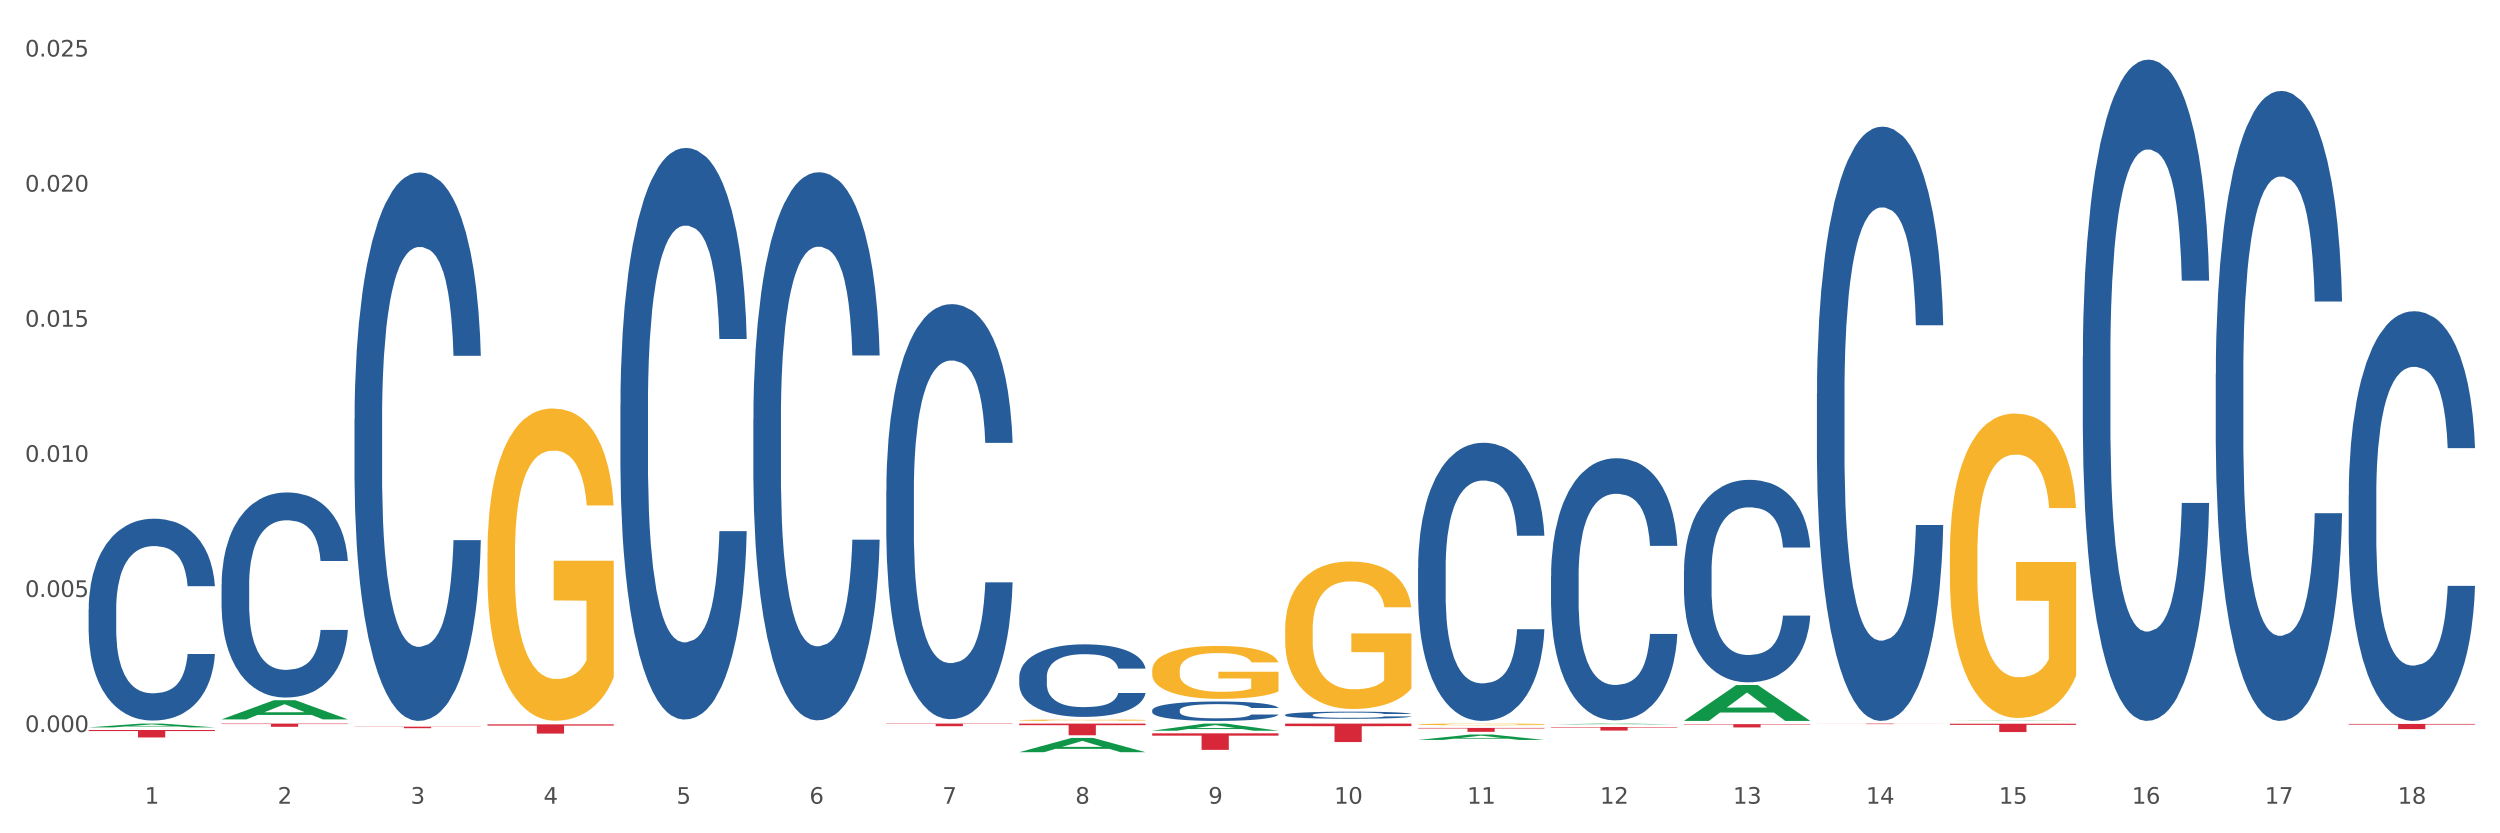
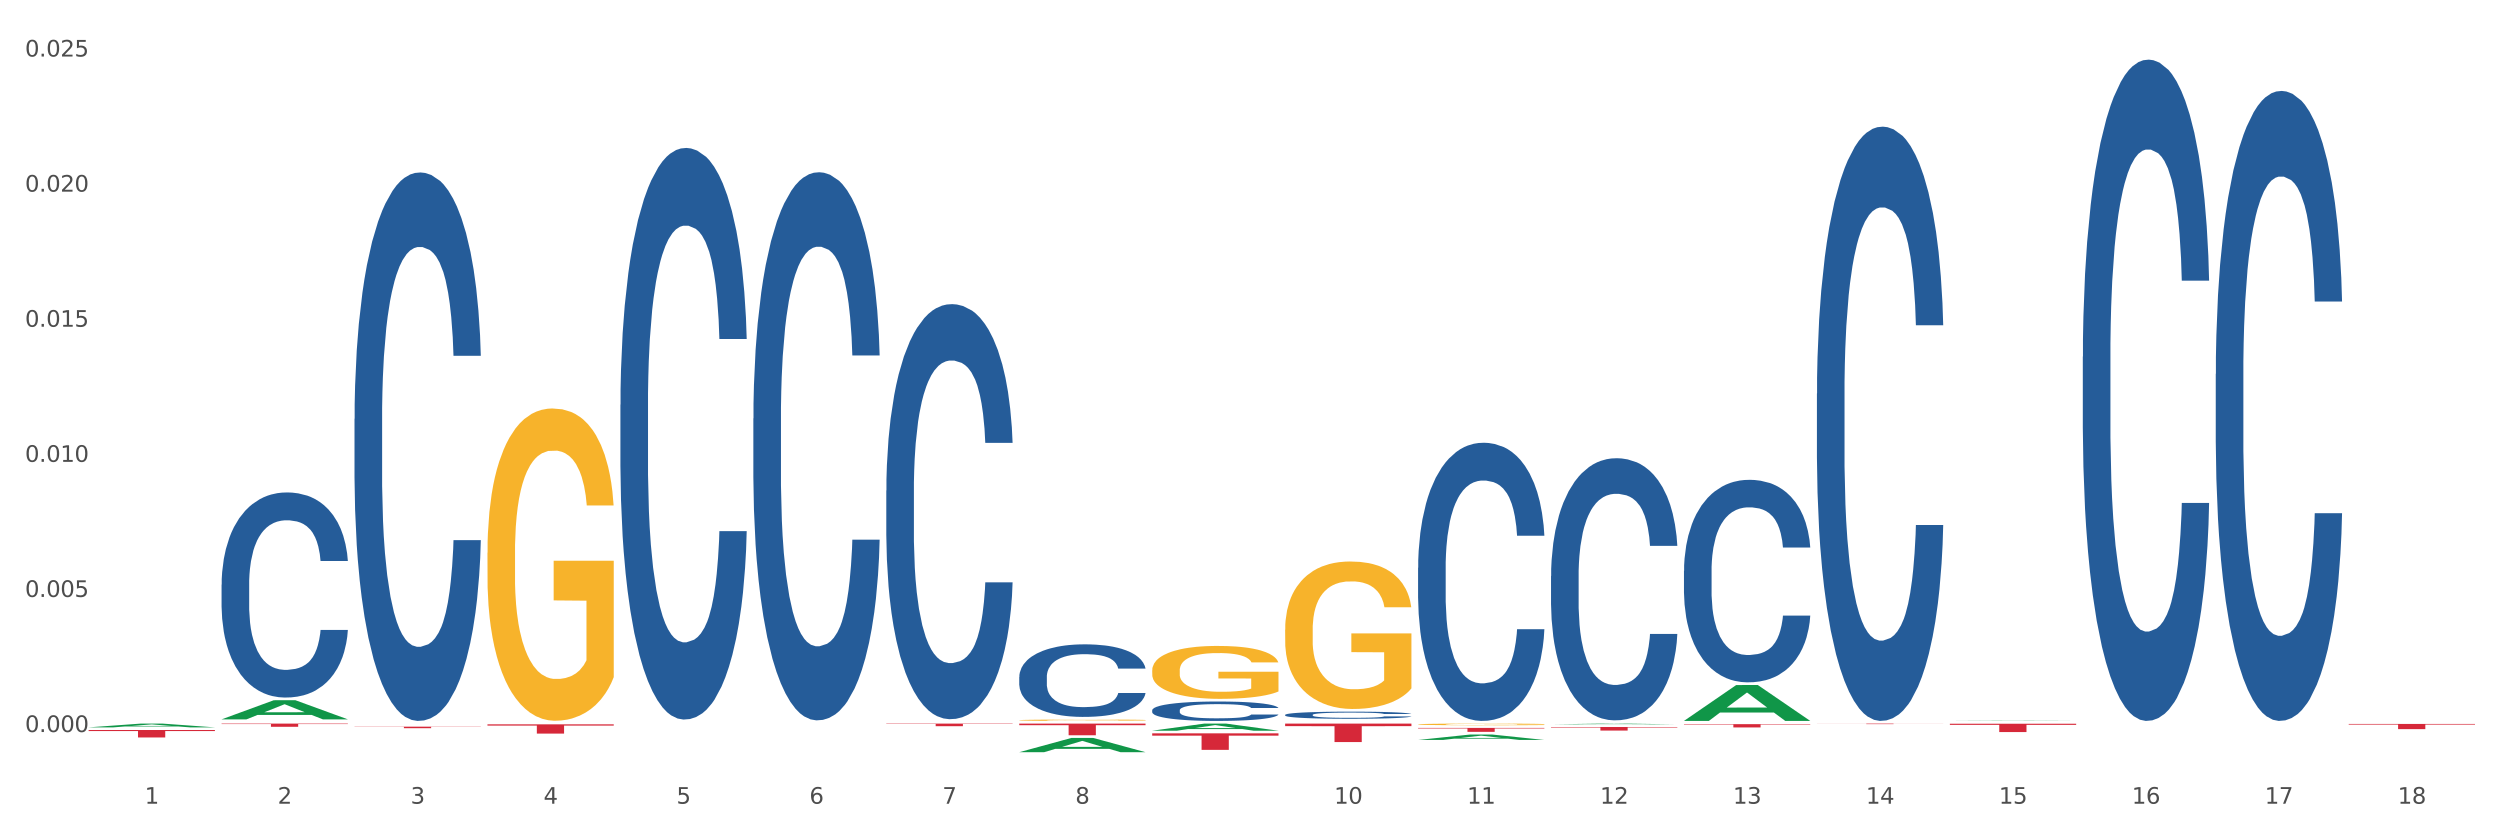
<svg xmlns="http://www.w3.org/2000/svg" xmlns:xlink="http://www.w3.org/1999/xlink" width="1080pt" height="360pt" viewBox="0 0 1080 360" version="1.1">
  <rect x="0" y="0" width="1080" height="360" fill="#333333" stroke="none" />
  <defs>
    <style type="text/css">*{stroke-linejoin: round; stroke-linecap: butt}</style>
  </defs>
  <g id="figure_1">
    <g id="patch_1">
      <path d="M 0 360  L 1080 360  L 1080 0  L 0 0  z " style="fill: #ffffff; stroke: #ffffff; stroke-linejoin: miter" />
    </g>
    <g id="axes_1">
      <g id="matplotlib.axis_1">
        <g id="xtick_1">
          <g id="text_1">
            <g style="fill: #4d4d4d" transform="translate(62.51 347.204) scale(0.096 -0.096)">
              <defs>
                <path id="DejaVuSans-31" d="M 794 531  L 1825 531  L 1825 4091  L 703 3866  L 703 4441  L 1819 4666  L 2450 4666  L 2450 531  L 3481 531  L 3481 0  L 794 0  L 794 531  z " transform="scale(0.016)" />
              </defs>
              <use xlink:href="#DejaVuSans-31" />
            </g>
          </g>
        </g>
        <g id="xtick_2">
          <g id="text_2">
            <g style="fill: #4d4d4d" transform="translate(119.942 347.204) scale(0.096 -0.096)">
              <defs>
                <path id="DejaVuSans-32" d="M 1228 531  L 3431 531  L 3431 0  L 469 0  L 469 531  Q 828 903 1448 1529  Q 2069 2156 2228 2338  Q 2531 2678 2651 2914  Q 2772 3150 2772 3378  Q 2772 3750 2511 3984  Q 2250 4219 1831 4219  Q 1534 4219 1204 4116  Q 875 4013 500 3803  L 500 4441  Q 881 4594 1212 4672  Q 1544 4750 1819 4750  Q 2544 4750 2975 4387  Q 3406 4025 3406 3419  Q 3406 3131 3298 2873  Q 3191 2616 2906 2266  Q 2828 2175 2409 1742  Q 1991 1309 1228 531  z " transform="scale(0.016)" />
              </defs>
              <use xlink:href="#DejaVuSans-32" />
            </g>
          </g>
        </g>
        <g id="xtick_3">
          <g id="text_3">
            <g style="fill: #4d4d4d" transform="translate(177.375 347.204) scale(0.096 -0.096)">
              <defs>
                <path id="DejaVuSans-33" d="M 2597 2516  Q 3050 2419 3304 2112  Q 3559 1806 3559 1356  Q 3559 666 3084 287  Q 2609 -91 1734 -91  Q 1441 -91 1130 -33  Q 819 25 488 141  L 488 750  Q 750 597 1062 519  Q 1375 441 1716 441  Q 2309 441 2620 675  Q 2931 909 2931 1356  Q 2931 1769 2642 2001  Q 2353 2234 1838 2234  L 1294 2234  L 1294 2753  L 1863 2753  Q 2328 2753 2575 2939  Q 2822 3125 2822 3475  Q 2822 3834 2567 4026  Q 2313 4219 1838 4219  Q 1578 4219 1281 4162  Q 984 4106 628 3988  L 628 4550  Q 988 4650 1302 4700  Q 1616 4750 1894 4750  Q 2613 4750 3031 4423  Q 3450 4097 3450 3541  Q 3450 3153 3228 2886  Q 3006 2619 2597 2516  z " transform="scale(0.016)" />
              </defs>
              <use xlink:href="#DejaVuSans-33" />
            </g>
          </g>
        </g>
        <g id="xtick_4">
          <g id="text_4">
            <g style="fill: #4d4d4d" transform="translate(234.808 347.204) scale(0.096 -0.096)">
              <defs>
                <path id="DejaVuSans-34" d="M 2419 4116  L 825 1625  L 2419 1625  L 2419 4116  z M 2253 4666  L 3047 4666  L 3047 1625  L 3713 1625  L 3713 1100  L 3047 1100  L 3047 0  L 2419 0  L 2419 1100  L 313 1100  L 313 1709  L 2253 4666  z " transform="scale(0.016)" />
              </defs>
              <use xlink:href="#DejaVuSans-34" />
            </g>
          </g>
        </g>
        <g id="xtick_5">
          <g id="text_5">
            <g style="fill: #4d4d4d" transform="translate(292.24 347.204) scale(0.096 -0.096)">
              <defs>
                <path id="DejaVuSans-35" d="M 691 4666  L 3169 4666  L 3169 4134  L 1269 4134  L 1269 2991  Q 1406 3038 1543 3061  Q 1681 3084 1819 3084  Q 2600 3084 3056 2656  Q 3513 2228 3513 1497  Q 3513 744 3044 326  Q 2575 -91 1722 -91  Q 1428 -91 1123 -41  Q 819 9 494 109  L 494 744  Q 775 591 1075 516  Q 1375 441 1709 441  Q 2250 441 2565 725  Q 2881 1009 2881 1497  Q 2881 1984 2565 2268  Q 2250 2553 1709 2553  Q 1456 2553 1204 2497  Q 953 2441 691 2322  L 691 4666  z " transform="scale(0.016)" />
              </defs>
              <use xlink:href="#DejaVuSans-35" />
            </g>
          </g>
        </g>
        <g id="xtick_6">
          <g id="text_6">
            <g style="fill: #4d4d4d" transform="translate(349.673 347.204) scale(0.096 -0.096)">
              <defs>
                <path id="DejaVuSans-36" d="M 2113 2584  Q 1688 2584 1439 2293  Q 1191 2003 1191 1497  Q 1191 994 1439 701  Q 1688 409 2113 409  Q 2538 409 2786 701  Q 3034 994 3034 1497  Q 3034 2003 2786 2293  Q 2538 2584 2113 2584  z M 3366 4563  L 3366 3988  Q 3128 4100 2886 4159  Q 2644 4219 2406 4219  Q 1781 4219 1451 3797  Q 1122 3375 1075 2522  Q 1259 2794 1537 2939  Q 1816 3084 2150 3084  Q 2853 3084 3261 2657  Q 3669 2231 3669 1497  Q 3669 778 3244 343  Q 2819 -91 2113 -91  Q 1303 -91 875 529  Q 447 1150 447 2328  Q 447 3434 972 4092  Q 1497 4750 2381 4750  Q 2619 4750 2861 4703  Q 3103 4656 3366 4563  z " transform="scale(0.016)" />
              </defs>
              <use xlink:href="#DejaVuSans-36" />
            </g>
          </g>
        </g>
        <g id="xtick_7">
          <g id="text_7">
            <g style="fill: #4d4d4d" transform="translate(407.106 347.204) scale(0.096 -0.096)">
              <defs>
                <path id="DejaVuSans-37" d="M 525 4666  L 3525 4666  L 3525 4397  L 1831 0  L 1172 0  L 2766 4134  L 525 4134  L 525 4666  z " transform="scale(0.016)" />
              </defs>
              <use xlink:href="#DejaVuSans-37" />
            </g>
          </g>
        </g>
        <g id="xtick_8">
          <g id="text_8">
            <g style="fill: #4d4d4d" transform="translate(464.538 347.204) scale(0.096 -0.096)">
              <defs>
                <path id="DejaVuSans-38" d="M 2034 2216  Q 1584 2216 1326 1975  Q 1069 1734 1069 1313  Q 1069 891 1326 650  Q 1584 409 2034 409  Q 2484 409 2743 651  Q 3003 894 3003 1313  Q 3003 1734 2745 1975  Q 2488 2216 2034 2216  z M 1403 2484  Q 997 2584 770 2862  Q 544 3141 544 3541  Q 544 4100 942 4425  Q 1341 4750 2034 4750  Q 2731 4750 3128 4425  Q 3525 4100 3525 3541  Q 3525 3141 3298 2862  Q 3072 2584 2669 2484  Q 3125 2378 3379 2068  Q 3634 1759 3634 1313  Q 3634 634 3220 271  Q 2806 -91 2034 -91  Q 1263 -91 848 271  Q 434 634 434 1313  Q 434 1759 690 2068  Q 947 2378 1403 2484  z M 1172 3481  Q 1172 3119 1398 2916  Q 1625 2713 2034 2713  Q 2441 2713 2670 2916  Q 2900 3119 2900 3481  Q 2900 3844 2670 4047  Q 2441 4250 2034 4250  Q 1625 4250 1398 4047  Q 1172 3844 1172 3481  z " transform="scale(0.016)" />
              </defs>
              <use xlink:href="#DejaVuSans-38" />
            </g>
          </g>
        </g>
        <g id="xtick_9">
          <g id="text_9">
            <g style="fill: #4d4d4d" transform="translate(521.971 347.204) scale(0.096 -0.096)">
              <defs>
-                 <path id="DejaVuSans-39" d="M 703 97  L 703 672  Q 941 559 1184 500  Q 1428 441 1663 441  Q 2288 441 2617 861  Q 2947 1281 2994 2138  Q 2813 1869 2534 1725  Q 2256 1581 1919 1581  Q 1219 1581 811 2004  Q 403 2428 403 3163  Q 403 3881 828 4315  Q 1253 4750 1959 4750  Q 2769 4750 3195 4129  Q 3622 3509 3622 2328  Q 3622 1225 3098 567  Q 2575 -91 1691 -91  Q 1453 -91 1209 -44  Q 966 3 703 97  z M 1959 2075  Q 2384 2075 2632 2365  Q 2881 2656 2881 3163  Q 2881 3666 2632 3958  Q 2384 4250 1959 4250  Q 1534 4250 1286 3958  Q 1038 3666 1038 3163  Q 1038 2656 1286 2365  Q 1534 2075 1959 2075  z " transform="scale(0.016)" />
-               </defs>
+                 </defs>
              <use xlink:href="#DejaVuSans-39" />
            </g>
          </g>
        </g>
        <g id="xtick_10">
          <g id="text_10">
            <g style="fill: #4d4d4d" transform="translate(576.35 347.204) scale(0.096 -0.096)">
              <defs>
                <path id="DejaVuSans-30" d="M 2034 4250  Q 1547 4250 1301 3770  Q 1056 3291 1056 2328  Q 1056 1369 1301 889  Q 1547 409 2034 409  Q 2525 409 2770 889  Q 3016 1369 3016 2328  Q 3016 3291 2770 3770  Q 2525 4250 2034 4250  z M 2034 4750  Q 2819 4750 3233 4129  Q 3647 3509 3647 2328  Q 3647 1150 3233 529  Q 2819 -91 2034 -91  Q 1250 -91 836 529  Q 422 1150 422 2328  Q 422 3509 836 4129  Q 1250 4750 2034 4750  z " transform="scale(0.016)" />
              </defs>
              <use xlink:href="#DejaVuSans-31" />
              <use xlink:href="#DejaVuSans-30" transform="translate(63.623 0)" />
            </g>
          </g>
        </g>
        <g id="xtick_11">
          <g id="text_11">
            <g style="fill: #4d4d4d" transform="translate(633.783 347.204) scale(0.096 -0.096)">
              <use xlink:href="#DejaVuSans-31" />
              <use xlink:href="#DejaVuSans-31" transform="translate(63.623 0)" />
            </g>
          </g>
        </g>
        <g id="xtick_12">
          <g id="text_12">
            <g style="fill: #4d4d4d" transform="translate(691.215 347.204) scale(0.096 -0.096)">
              <use xlink:href="#DejaVuSans-31" />
              <use xlink:href="#DejaVuSans-32" transform="translate(63.623 0)" />
            </g>
          </g>
        </g>
        <g id="xtick_13">
          <g id="text_13">
            <g style="fill: #4d4d4d" transform="translate(748.648 347.204) scale(0.096 -0.096)">
              <use xlink:href="#DejaVuSans-31" />
              <use xlink:href="#DejaVuSans-33" transform="translate(63.623 0)" />
            </g>
          </g>
        </g>
        <g id="xtick_14">
          <g id="text_14">
            <g style="fill: #4d4d4d" transform="translate(806.081 347.204) scale(0.096 -0.096)">
              <use xlink:href="#DejaVuSans-31" />
              <use xlink:href="#DejaVuSans-34" transform="translate(63.623 0)" />
            </g>
          </g>
        </g>
        <g id="xtick_15">
          <g id="text_15">
            <g style="fill: #4d4d4d" transform="translate(863.513 347.204) scale(0.096 -0.096)">
              <use xlink:href="#DejaVuSans-31" />
              <use xlink:href="#DejaVuSans-35" transform="translate(63.623 0)" />
            </g>
          </g>
        </g>
        <g id="xtick_16">
          <g id="text_16">
            <g style="fill: #4d4d4d" transform="translate(920.946 347.204) scale(0.096 -0.096)">
              <use xlink:href="#DejaVuSans-31" />
              <use xlink:href="#DejaVuSans-36" transform="translate(63.623 0)" />
            </g>
          </g>
        </g>
        <g id="xtick_17">
          <g id="text_17">
            <g style="fill: #4d4d4d" transform="translate(978.379 347.204) scale(0.096 -0.096)">
              <use xlink:href="#DejaVuSans-31" />
              <use xlink:href="#DejaVuSans-37" transform="translate(63.623 0)" />
            </g>
          </g>
        </g>
        <g id="xtick_18">
          <g id="text_18">
            <g style="fill: #4d4d4d" transform="translate(1035.811 347.204) scale(0.096 -0.096)">
              <use xlink:href="#DejaVuSans-31" />
              <use xlink:href="#DejaVuSans-38" transform="translate(63.623 0)" />
            </g>
          </g>
        </g>
        <g id="xtick_19" />
        <g id="xtick_20" />
        <g id="xtick_21" />
        <g id="xtick_22" />
        <g id="xtick_23" />
        <g id="xtick_24" />
        <g id="xtick_25" />
        <g id="xtick_26" />
        <g id="xtick_27" />
        <g id="xtick_28" />
        <g id="xtick_29" />
        <g id="xtick_30" />
        <g id="xtick_31" />
        <g id="xtick_32" />
        <g id="xtick_33" />
        <g id="xtick_34" />
        <g id="xtick_35" />
      </g>
      <g id="matplotlib.axis_2">
        <g id="ytick_1">
          <g id="text_19">
            <g style="fill: #4d4d4d" transform="translate(10.8 316.238) scale(0.096 -0.096)">
              <defs>
                <path id="DejaVuSans-2e" d="M 684 794  L 1344 794  L 1344 0  L 684 0  L 684 794  z " transform="scale(0.016)" />
              </defs>
              <use xlink:href="#DejaVuSans-30" />
              <use xlink:href="#DejaVuSans-2e" transform="translate(63.623 0)" />
              <use xlink:href="#DejaVuSans-30" transform="translate(95.41 0)" />
              <use xlink:href="#DejaVuSans-30" transform="translate(159.033 0)" />
              <use xlink:href="#DejaVuSans-30" transform="translate(222.656 0)" />
            </g>
          </g>
        </g>
        <g id="ytick_2">
          <g id="text_20">
            <g style="fill: #4d4d4d" transform="translate(10.8 257.875) scale(0.096 -0.096)">
              <use xlink:href="#DejaVuSans-30" />
              <use xlink:href="#DejaVuSans-2e" transform="translate(63.623 0)" />
              <use xlink:href="#DejaVuSans-30" transform="translate(95.41 0)" />
              <use xlink:href="#DejaVuSans-30" transform="translate(159.033 0)" />
              <use xlink:href="#DejaVuSans-35" transform="translate(222.656 0)" />
            </g>
          </g>
        </g>
        <g id="ytick_3">
          <g id="text_21">
            <g style="fill: #4d4d4d" transform="translate(10.8 199.513) scale(0.096 -0.096)">
              <use xlink:href="#DejaVuSans-30" />
              <use xlink:href="#DejaVuSans-2e" transform="translate(63.623 0)" />
              <use xlink:href="#DejaVuSans-30" transform="translate(95.41 0)" />
              <use xlink:href="#DejaVuSans-31" transform="translate(159.033 0)" />
              <use xlink:href="#DejaVuSans-30" transform="translate(222.656 0)" />
            </g>
          </g>
        </g>
        <g id="ytick_4">
          <g id="text_22">
            <g style="fill: #4d4d4d" transform="translate(10.8 141.15) scale(0.096 -0.096)">
              <use xlink:href="#DejaVuSans-30" />
              <use xlink:href="#DejaVuSans-2e" transform="translate(63.623 0)" />
              <use xlink:href="#DejaVuSans-30" transform="translate(95.41 0)" />
              <use xlink:href="#DejaVuSans-31" transform="translate(159.033 0)" />
              <use xlink:href="#DejaVuSans-35" transform="translate(222.656 0)" />
            </g>
          </g>
        </g>
        <g id="ytick_5">
          <g id="text_23">
            <g style="fill: #4d4d4d" transform="translate(10.8 82.788) scale(0.096 -0.096)">
              <use xlink:href="#DejaVuSans-30" />
              <use xlink:href="#DejaVuSans-2e" transform="translate(63.623 0)" />
              <use xlink:href="#DejaVuSans-30" transform="translate(95.41 0)" />
              <use xlink:href="#DejaVuSans-32" transform="translate(159.033 0)" />
              <use xlink:href="#DejaVuSans-30" transform="translate(222.656 0)" />
            </g>
          </g>
        </g>
        <g id="ytick_6">
          <g id="text_24">
            <g style="fill: #4d4d4d" transform="translate(10.8 24.425) scale(0.096 -0.096)">
              <use xlink:href="#DejaVuSans-30" />
              <use xlink:href="#DejaVuSans-2e" transform="translate(63.623 0)" />
              <use xlink:href="#DejaVuSans-30" transform="translate(95.41 0)" />
              <use xlink:href="#DejaVuSans-32" transform="translate(159.033 0)" />
              <use xlink:href="#DejaVuSans-35" transform="translate(222.656 0)" />
            </g>
          </g>
        </g>
        <g id="ytick_7" />
        <g id="ytick_8" />
        <g id="ytick_9" />
        <g id="ytick_10" />
        <g id="ytick_11" />
      </g>
      <g id="PolyCollection_1">
        <path d="M 38.283 314.22  L 38.339 314.218  L 60.839 312.592  L 70.176 312.59  L 92.844 314.223  L 82.044 314.223  L 77.151 313.843  L 53.92 313.843  L 53.751 313.849  L 49.026 314.223  L 38.283 314.223  L 38.283 314.22  L 56.845 313.616  L 74.226 313.614  L 65.62 312.938  L 65.507 312.935  L 65.395 312.94  L 56.789 313.614  L 56.845 313.616  L 38.283 314.22  z " clip-path="url(#pe76d399b76)" style="fill: #109648" />
        <path d="M 153.148 313.912  L 207.709 313.912  L 207.709 314.007  L 186.247 314.008  L 186.247 314.596  L 174.482 314.596  L 174.482 314.008  L 153.148 314.007  L 153.148 313.913  L 153.148 313.912  z " clip-path="url(#pe76d399b76)" style="fill: #d62839" />
        <path d="M 210.581 312.914  L 265.142 312.914  L 265.142 313.468  L 243.68 313.472  L 243.68 316.905  L 231.914 316.905  L 231.914 313.472  L 210.581 313.468  L 210.581 312.917  L 210.581 312.914  z " clip-path="url(#pe76d399b76)" style="fill: #d62839" />
        <path d="M 382.879 312.59  L 437.44 312.59  L 437.44 312.748  L 415.978 312.749  L 415.978 313.723  L 404.212 313.723  L 404.212 312.749  L 382.879 312.748  L 382.879 312.591  L 382.879 312.59  z " clip-path="url(#pe76d399b76)" style="fill: #d62839" />
        <path d="M 440.312 312.59  L 494.873 312.59  L 494.873 313.291  L 473.411 313.296  L 473.411 317.631  L 461.645 317.631  L 461.645 313.296  L 440.312 313.291  L 440.312 312.595  L 440.312 312.59  z " clip-path="url(#pe76d399b76)" style="fill: #d62839" />
        <path d="M 497.745 316.812  L 552.306 316.812  L 552.306 317.803  L 530.843 317.81  L 530.843 323.949  L 519.078 323.949  L 519.078 317.81  L 497.745 317.803  L 497.745 316.818  L 497.745 316.812  z " clip-path="url(#pe76d399b76)" style="fill: #d62839" />
        <path d="M 555.177 312.59  L 609.738 312.59  L 609.738 313.7  L 588.276 313.708  L 588.276 320.577  L 576.51 320.577  L 576.51 313.708  L 555.177 313.7  L 555.177 312.598  L 555.177 312.59  z " clip-path="url(#pe76d399b76)" style="fill: #d62839" />
        <path d="M 612.61 314.459  L 667.171 314.459  L 667.171 314.696  L 645.709 314.697  L 645.709 316.159  L 633.943 316.159  L 633.943 314.697  L 612.61 314.696  L 612.61 314.461  L 612.61 314.459  z " clip-path="url(#pe76d399b76)" style="fill: #d62839" />
        <path d="M 670.043 314.069  L 724.604 314.069  L 724.604 314.283  L 703.141 314.284  L 703.141 315.608  L 691.376 315.608  L 691.376 314.284  L 670.043 314.283  L 670.043 314.071  L 670.043 314.069  z " clip-path="url(#pe76d399b76)" style="fill: #d62839" />
        <path d="M 727.475 312.834  L 782.036 312.834  L 782.036 313.031  L 760.574 313.032  L 760.574 314.253  L 748.809 314.253  L 748.809 313.032  L 727.475 313.031  L 727.475 312.835  L 727.475 312.834  z " clip-path="url(#pe76d399b76)" style="fill: #d62839" />
        <path d="M 784.908 312.59  L 839.469 312.59  L 839.469 312.622  L 818.007 312.623  L 818.007 312.821  L 806.241 312.821  L 806.241 312.623  L 784.908 312.622  L 784.908 312.591  L 784.908 312.59  z " clip-path="url(#pe76d399b76)" style="fill: #d62839" />
        <path d="M 842.341 312.654  L 896.902 312.654  L 896.902 313.153  L 875.439 313.156  L 875.439 316.241  L 863.674 316.241  L 863.674 313.156  L 842.341 313.153  L 842.341 312.658  L 842.341 312.654  z " clip-path="url(#pe76d399b76)" style="fill: #d62839" />
        <path d="M 1014.639 312.728  L 1069.2 312.728  L 1069.2 313.04  L 1047.738 313.042  L 1047.738 314.974  L 1035.972 314.974  L 1035.972 313.042  L 1014.639 313.04  L 1014.639 312.73  L 1014.639 312.728  z " clip-path="url(#pe76d399b76)" style="fill: #d62839" />
        <path d="M 95.716 252.548  L 95.78 252.467  L 95.78 250.201  L 95.974 247.126  L 96.683 241.461  L 97.586 237.172  L 99.134 232.154  L 99.972 230.05  L 101.069 227.704  L 103.326 223.9  L 105.906 220.663  L 107.711 218.883  L 109.066 217.75  L 112.097 215.727  L 113.838 214.836  L 115.644 214.108  L 117.192 213.623  L 119.772 213.056  L 121.835 212.813  L 124.222 212.732  L 126.221 212.813  L 128.865 213.137  L 132.735 214.108  L 134.218 214.675  L 136.217 215.646  L 138.281 216.941  L 139.958 218.235  L 141.893 220.097  L 143.892 222.524  L 145.827 225.6  L 147.181 228.432  L 148.277 231.426  L 149.245 235.068  L 149.954 239.033  L 150.277 242.351  L 138.475 242.351  L 138.152 239.357  L 137.507 236.12  L 136.862 233.935  L 136.153 232.154  L 135.056 230.131  L 134.089 228.837  L 132.477 227.299  L 130.993 226.328  L 129.768 225.761  L 128.285 225.276  L 125.125 224.79  L 122.867 224.79  L 121.448 224.952  L 119.707 225.357  L 118.224 225.923  L 116.482 226.894  L 115.128 227.946  L 113.774 229.322  L 113 230.293  L 111.839 232.074  L 111.065 233.53  L 110.033 236.039  L 109.453 237.819  L 108.421 242.432  L 107.969 245.831  L 107.776 248.178  L 107.647 250.767  L 107.647 263.392  L 108.034 269.056  L 108.356 271.484  L 108.872 274.236  L 109.84 277.796  L 111.259 281.276  L 112.742 283.785  L 113.967 285.322  L 115.128 286.455  L 116.289 287.346  L 117.708 288.155  L 118.869 288.64  L 120.61 289.126  L 122.674 289.369  L 124.286 289.369  L 127.575 288.964  L 129.059 288.559  L 130.477 287.993  L 132.025 287.103  L 133.251 286.132  L 133.96 285.403  L 135.121 283.866  L 136.024 282.247  L 136.798 280.386  L 137.314 278.767  L 137.894 276.34  L 138.346 273.588  L 138.475 272.132  L 150.277 272.132  L 150.019 275.045  L 149.567 277.877  L 148.664 281.681  L 147.955 283.866  L 146.859 286.536  L 145.698 288.802  L 144.085 291.311  L 142.602 293.172  L 141.054 294.791  L 139.377 296.247  L 136.346 298.27  L 135.25 298.837  L 132.928 299.808  L 131.122 300.375  L 128.478 300.941  L 125.769 301.265  L 122.932 301.346  L 120.417 301.184  L 117.643 300.698  L 115.902 300.213  L 113.967 299.484  L 111.71 298.351  L 109.582 296.976  L 107.582 295.357  L 105.712 293.496  L 103.971 291.392  L 101.714 287.912  L 100.037 284.513  L 98.811 281.357  L 97.973 278.687  L 97.135 275.288  L 96.683 272.941  L 95.974 267.276  L 95.716 262.016  L 95.716 252.548  z " clip-path="url(#pe76d399b76)" style="fill: #255c99" />
        <path d="M 95.716 312.59  L 150.277 312.59  L 150.277 312.784  L 128.814 312.786  L 128.814 313.986  L 117.049 313.986  L 117.049 312.786  L 95.716 312.784  L 95.716 312.592  L 95.716 312.59  z " clip-path="url(#pe76d399b76)" style="fill: #d62839" />
        <path d="M 210.581 238.8  L 210.646 238.677  L 210.646 234.241  L 210.774 230.422  L 211.419 221.181  L 212.385 213.542  L 213.093 209.476  L 213.802 206.149  L 214.639 202.822  L 215.67 199.372  L 217.538 194.321  L 218.698 191.733  L 220.115 189.023  L 222.691 185.08  L 224.56 182.862  L 226.492 181.014  L 229.648 178.796  L 231.71 177.81  L 233.9 177.071  L 236.541 176.578  L 238.538 176.455  L 242.918 176.825  L 246.655 177.934  L 248.458 178.796  L 250.777 180.275  L 252.001 181.26  L 253.998 183.232  L 256.059 185.819  L 257.477 188.037  L 259.602 192.226  L 261.213 196.415  L 262.694 201.59  L 263.467 205.163  L 264.047 208.49  L 264.562 212.309  L 265.078 218.347  L 253.483 218.347  L 253.032 214.034  L 252.323 209.968  L 251.293 206.026  L 250.391 203.561  L 248.845 200.481  L 247.428 198.51  L 245.946 197.031  L 244.142 195.799  L 242.725 195.183  L 240.728 194.69  L 236.799 194.813  L 234.158 195.799  L 232.354 197.031  L 231.194 198.14  L 230.164 199.372  L 229.004 201.097  L 227.652 203.685  L 226.685 206.026  L 225.719 208.983  L 224.946 211.94  L 224.237 215.39  L 223.658 219.086  L 223.207 222.906  L 222.82 227.588  L 222.498 235.35  L 222.498 252.23  L 222.627 256.049  L 222.949 261.101  L 223.336 264.921  L 223.98 269.479  L 224.56 272.56  L 225.655 276.995  L 226.879 280.692  L 227.845 283.033  L 228.811 285.004  L 230.486 287.715  L 232.354 289.932  L 233.964 291.288  L 236.155 292.52  L 237.636 293.013  L 238.925 293.259  L 242.081 293.259  L 244.336 292.89  L 246.848 292.027  L 248.78 290.918  L 250.391 289.563  L 252.194 287.345  L 253.354 285.25  L 253.354 259.499  L 239.182 259.376  L 239.182 242.25  L 265.142 242.25  L 265.142 292.52  L 264.047 295.107  L 262.823 297.448  L 261.535 299.543  L 259.602 302.13  L 257.283 304.595  L 255.222 306.32  L 253.032 307.798  L 250.455 309.153  L 247.105 310.386  L 245.044 310.878  L 242.467 311.248  L 239.44 311.371  L 236.799 311.125  L 234.222 310.509  L 231.517 309.4  L 228.875 307.798  L 226.879 306.196  L 224.882 304.225  L 222.756 301.638  L 221.081 299.173  L 219.793 296.956  L 218.376 294.122  L 216.83 290.425  L 215.67 287.099  L 214.639 283.649  L 213.544 279.213  L 212.771 275.394  L 211.998 270.588  L 211.547 267.015  L 211.032 261.471  L 210.646 253.708  L 210.581 238.8  z " clip-path="url(#pe76d399b76)" style="fill: #f7b32b" />
        <path d="M 957.206 161.566  L 957.271 161.317  L 957.271 154.358  L 957.464 144.913  L 958.174 127.514  L 959.077 114.34  L 960.624 98.93  L 961.463 92.468  L 962.559 85.26  L 964.816 73.578  L 967.396 63.636  L 969.202 58.167  L 970.556 54.688  L 973.587 48.474  L 975.329 45.74  L 977.135 43.503  L 978.682 42.012  L 981.262 40.272  L 983.326 39.526  L 985.712 39.277  L 987.711 39.526  L 990.356 40.52  L 994.225 43.503  L 995.709 45.243  L 997.708 48.225  L 999.772 52.202  L 1001.448 56.179  L 1003.383 61.896  L 1005.382 69.352  L 1007.317 78.797  L 1008.672 87.497  L 1009.768 96.693  L 1010.735 107.878  L 1011.445 120.057  L 1011.767 130.248  L 999.965 130.248  L 999.643 121.051  L 998.998 111.109  L 998.353 104.398  L 997.643 98.93  L 996.547 92.716  L 995.58 88.74  L 993.967 84.017  L 992.484 81.034  L 991.259 79.294  L 989.775 77.803  L 986.615 76.312  L 984.358 76.312  L 982.939 76.809  L 981.198 78.052  L 979.714 79.792  L 977.973 82.774  L 976.619 86.005  L 975.264 90.231  L 974.49 93.213  L 973.329 98.682  L 972.556 103.156  L 971.524 110.861  L 970.943 116.329  L 969.911 130.496  L 969.46 140.936  L 969.266 148.144  L 969.137 156.097  L 969.137 194.872  L 969.524 212.27  L 969.847 219.727  L 970.363 228.178  L 971.33 239.114  L 972.749 249.802  L 974.232 257.507  L 975.458 262.23  L 976.619 265.709  L 977.779 268.443  L 979.198 270.929  L 980.359 272.42  L 982.101 273.912  L 984.164 274.657  L 985.777 274.657  L 989.066 273.414  L 990.549 272.172  L 991.968 270.432  L 993.516 267.698  L 994.741 264.715  L 995.451 262.478  L 996.611 257.756  L 997.514 252.785  L 998.288 247.068  L 998.804 242.097  L 999.385 234.64  L 999.836 226.189  L 999.965 221.715  L 1011.767 221.715  L 1011.509 230.663  L 1011.058 239.363  L 1010.155 251.045  L 1009.446 257.756  L 1008.349 265.958  L 1007.188 272.917  L 1005.576 280.623  L 1004.093 286.339  L 1002.545 291.31  L 1000.868 295.784  L 997.837 301.998  L 996.74 303.738  L 994.419 306.721  L 992.613 308.46  L 989.969 310.2  L 987.26 311.195  L 984.422 311.443  L 981.907 310.946  L 979.134 309.455  L 977.393 307.963  L 975.458 305.726  L 973.2 302.247  L 971.072 298.021  L 969.073 293.05  L 967.203 287.333  L 965.461 280.871  L 963.204 270.183  L 961.527 259.744  L 960.302 250.05  L 959.463 241.848  L 958.625 231.409  L 958.174 224.201  L 957.464 206.802  L 957.206 190.646  L 957.206 161.566  z " clip-path="url(#pe76d399b76)" style="fill: #255c99" />
        <path d="M 899.774 154.121  L 899.838 153.861  L 899.838 146.555  L 900.032 136.641  L 900.741 118.378  L 901.644 104.551  L 903.192 88.375  L 904.03 81.592  L 905.126 74.026  L 907.384 61.763  L 909.963 51.328  L 911.769 45.588  L 913.124 41.935  L 916.155 35.413  L 917.896 32.543  L 919.702 30.195  L 921.25 28.629  L 923.829 26.803  L 925.893 26.02  L 928.279 25.759  L 930.279 26.02  L 932.923 27.064  L 936.793 30.195  L 938.276 32.021  L 940.275 35.152  L 942.339 39.326  L 944.016 43.501  L 945.951 49.501  L 947.95 57.328  L 949.885 67.242  L 951.239 76.374  L 952.335 86.027  L 953.303 97.767  L 954.012 110.551  L 954.335 121.248  L 942.532 121.248  L 942.21 111.595  L 941.565 101.159  L 940.92 94.115  L 940.211 88.375  L 939.114 81.853  L 938.147 77.678  L 936.535 72.721  L 935.051 69.59  L 933.826 67.764  L 932.342 66.199  L 929.182 64.633  L 926.925 64.633  L 925.506 65.155  L 923.765 66.46  L 922.282 68.286  L 920.54 71.417  L 919.186 74.808  L 917.832 79.244  L 917.058 82.374  L 915.897 88.114  L 915.123 92.81  L 914.091 100.898  L 913.511 106.638  L 912.479 121.509  L 912.027 132.467  L 911.834 140.033  L 911.705 148.382  L 911.705 189.082  L 912.092 207.345  L 912.414 215.172  L 912.93 224.042  L 913.897 235.522  L 915.316 246.74  L 916.8 254.828  L 918.025 259.785  L 919.186 263.438  L 920.347 266.308  L 921.766 268.917  L 922.927 270.482  L 924.668 272.047  L 926.732 272.83  L 928.344 272.83  L 931.633 271.526  L 933.116 270.221  L 934.535 268.395  L 936.083 265.525  L 937.308 262.394  L 938.018 260.046  L 939.179 255.089  L 940.082 249.871  L 940.856 243.87  L 941.372 238.652  L 941.952 230.826  L 942.403 221.955  L 942.532 217.259  L 954.335 217.259  L 954.077 226.651  L 953.625 235.783  L 952.722 248.045  L 952.013 255.089  L 950.916 263.699  L 949.756 271.004  L 948.143 279.092  L 946.66 285.092  L 945.112 290.31  L 943.435 295.007  L 940.404 301.529  L 939.308 303.355  L 936.986 306.486  L 935.18 308.312  L 932.536 310.139  L 929.827 311.182  L 926.99 311.443  L 924.474 310.921  L 921.701 309.356  L 919.96 307.791  L 918.025 305.442  L 915.768 301.79  L 913.64 297.355  L 911.64 292.137  L 909.77 286.136  L 908.029 279.353  L 905.771 268.134  L 904.095 257.176  L 902.869 247.001  L 902.031 238.392  L 901.192 227.434  L 900.741 219.868  L 900.032 201.605  L 899.774 184.647  L 899.774 154.121  z " clip-path="url(#pe76d399b76)" style="fill: #255c99" />
        <path d="M 784.908 170.066  L 784.973 169.831  L 784.973 163.266  L 785.166 154.357  L 785.876 137.945  L 786.778 125.519  L 788.326 110.983  L 789.165 104.887  L 790.261 98.088  L 792.518 87.068  L 795.098 77.69  L 796.904 72.532  L 798.258 69.249  L 801.289 63.388  L 803.031 60.809  L 804.836 58.699  L 806.384 57.292  L 808.964 55.651  L 811.028 54.947  L 813.414 54.713  L 815.413 54.947  L 818.058 55.885  L 821.927 58.699  L 823.41 60.34  L 825.41 63.153  L 827.473 66.905  L 829.15 70.656  L 831.085 76.049  L 833.084 83.082  L 835.019 91.992  L 836.374 100.198  L 837.47 108.873  L 838.437 119.423  L 839.147 130.911  L 839.469 140.524  L 827.667 140.524  L 827.345 131.849  L 826.7 122.471  L 826.055 116.141  L 825.345 110.983  L 824.249 105.121  L 823.281 101.37  L 821.669 96.915  L 820.186 94.102  L 818.96 92.461  L 817.477 91.054  L 814.317 89.647  L 812.06 89.647  L 810.641 90.116  L 808.9 91.288  L 807.416 92.929  L 805.675 95.743  L 804.321 98.791  L 802.966 102.777  L 802.192 105.59  L 801.031 110.748  L 800.257 114.968  L 799.226 122.237  L 798.645 127.395  L 797.613 140.759  L 797.162 150.606  L 796.968 157.405  L 796.839 164.908  L 796.839 201.483  L 797.226 217.895  L 797.549 224.929  L 798.065 232.9  L 799.032 243.216  L 800.451 253.298  L 801.934 260.566  L 803.16 265.021  L 804.321 268.303  L 805.481 270.882  L 806.9 273.227  L 808.061 274.633  L 809.802 276.04  L 811.866 276.744  L 813.479 276.744  L 816.768 275.571  L 818.251 274.399  L 819.67 272.758  L 821.218 270.179  L 822.443 267.365  L 823.152 265.255  L 824.313 260.8  L 825.216 256.111  L 825.99 250.719  L 826.506 246.03  L 827.087 238.996  L 827.538 231.024  L 827.667 226.804  L 839.469 226.804  L 839.211 235.245  L 838.76 243.451  L 837.857 254.47  L 837.147 260.8  L 836.051 268.538  L 834.89 275.102  L 833.278 282.37  L 831.795 287.763  L 830.247 292.452  L 828.57 296.672  L 825.539 302.534  L 824.442 304.175  L 822.121 306.988  L 820.315 308.63  L 817.671 310.271  L 814.962 311.209  L 812.124 311.443  L 809.609 310.974  L 806.836 309.567  L 805.094 308.161  L 803.16 306.051  L 800.902 302.768  L 798.774 298.782  L 796.775 294.093  L 794.905 288.701  L 793.163 282.605  L 790.906 272.523  L 789.229 262.676  L 788.004 253.532  L 787.165 245.795  L 786.327 235.948  L 785.876 229.149  L 785.166 212.737  L 784.908 197.497  L 784.908 170.066  z " clip-path="url(#pe76d399b76)" style="fill: #255c99" />
        <path d="M 727.475 246.593  L 727.54 246.514  L 727.54 244.276  L 727.733 241.24  L 728.443 235.647  L 729.346 231.412  L 730.894 226.457  L 731.732 224.38  L 732.828 222.063  L 735.086 218.307  L 737.665 215.111  L 739.471 213.353  L 740.825 212.234  L 743.857 210.237  L 745.598 209.358  L 747.404 208.639  L 748.952 208.159  L 751.531 207.6  L 753.595 207.36  L 755.981 207.28  L 757.981 207.36  L 760.625 207.68  L 764.494 208.639  L 765.978 209.198  L 767.977 210.157  L 770.041 211.435  L 771.718 212.714  L 773.652 214.552  L 775.652 216.949  L 777.586 219.985  L 778.941 222.782  L 780.037 225.738  L 781.005 229.334  L 781.714 233.249  L 782.036 236.525  L 770.234 236.525  L 769.912 233.569  L 769.267 230.373  L 768.622 228.215  L 767.913 226.457  L 766.816 224.46  L 765.849 223.181  L 764.236 221.663  L 762.753 220.704  L 761.528 220.145  L 760.044 219.666  L 756.884 219.186  L 754.627 219.186  L 753.208 219.346  L 751.467 219.745  L 749.983 220.305  L 748.242 221.264  L 746.888 222.302  L 745.533 223.661  L 744.76 224.62  L 743.599 226.378  L 742.825 227.816  L 741.793 230.293  L 741.212 232.051  L 740.181 236.605  L 739.729 239.961  L 739.536 242.279  L 739.407 244.836  L 739.407 257.301  L 739.794 262.894  L 740.116 265.291  L 740.632 268.008  L 741.599 271.524  L 743.018 274.96  L 744.502 277.437  L 745.727 278.955  L 746.888 280.074  L 748.049 280.953  L 749.468 281.752  L 750.628 282.231  L 752.37 282.71  L 754.433 282.95  L 756.046 282.95  L 759.335 282.551  L 760.818 282.151  L 762.237 281.592  L 763.785 280.713  L 765.01 279.754  L 765.72 279.035  L 766.881 277.517  L 767.784 275.919  L 768.557 274.081  L 769.073 272.483  L 769.654 270.086  L 770.105 267.369  L 770.234 265.93  L 782.036 265.93  L 781.779 268.807  L 781.327 271.604  L 780.424 275.359  L 779.715 277.517  L 778.618 280.154  L 777.457 282.391  L 775.845 284.868  L 774.362 286.706  L 772.814 288.304  L 771.137 289.742  L 768.106 291.74  L 767.01 292.299  L 764.688 293.258  L 762.882 293.817  L 760.238 294.377  L 757.529 294.696  L 754.691 294.776  L 752.176 294.616  L 749.403 294.137  L 747.662 293.657  L 745.727 292.938  L 743.47 291.82  L 741.341 290.461  L 739.342 288.863  L 737.472 287.025  L 735.731 284.948  L 733.473 281.512  L 731.796 278.156  L 730.571 275.04  L 729.733 272.403  L 728.894 269.047  L 728.443 266.73  L 727.733 261.136  L 727.475 255.942  L 727.475 246.593  z " clip-path="url(#pe76d399b76)" style="fill: #255c99" />
        <path d="M 670.043 248.833  L 670.107 248.73  L 670.107 245.834  L 670.301 241.904  L 671.01 234.665  L 671.913 229.184  L 673.461 222.772  L 674.299 220.083  L 675.396 217.084  L 677.653 212.223  L 680.233 208.086  L 682.038 205.811  L 683.393 204.363  L 686.424 201.778  L 688.165 200.64  L 689.971 199.709  L 691.519 199.089  L 694.099 198.365  L 696.162 198.054  L 698.549 197.951  L 700.548 198.054  L 703.192 198.468  L 707.062 199.709  L 708.545 200.433  L 710.544 201.674  L 712.608 203.329  L 714.285 204.984  L 716.22 207.362  L 718.219 210.465  L 720.154 214.395  L 721.508 218.014  L 722.605 221.841  L 723.572 226.495  L 724.281 231.562  L 724.604 235.803  L 712.802 235.803  L 712.479 231.976  L 711.834 227.839  L 711.189 225.047  L 710.48 222.772  L 709.383 220.186  L 708.416 218.532  L 706.804 216.567  L 705.32 215.326  L 704.095 214.602  L 702.612 213.981  L 699.452 213.361  L 697.194 213.361  L 695.775 213.567  L 694.034 214.085  L 692.551 214.808  L 690.809 216.049  L 689.455 217.394  L 688.101 219.152  L 687.327 220.393  L 686.166 222.668  L 685.392 224.53  L 684.36 227.736  L 683.78 230.011  L 682.748 235.906  L 682.296 240.25  L 682.103 243.249  L 681.974 246.558  L 681.974 262.692  L 682.361 269.931  L 682.683 273.034  L 683.199 276.55  L 684.167 281.1  L 685.586 285.547  L 687.069 288.753  L 688.294 290.718  L 689.455 292.166  L 690.616 293.304  L 692.035 294.338  L 693.196 294.958  L 694.937 295.579  L 697.001 295.889  L 698.613 295.889  L 701.902 295.372  L 703.386 294.855  L 704.804 294.131  L 706.352 292.994  L 707.578 291.752  L 708.287 290.822  L 709.448 288.857  L 710.351 286.788  L 711.125 284.41  L 711.641 282.341  L 712.221 279.239  L 712.673 275.722  L 712.802 273.861  L 724.604 273.861  L 724.346 277.584  L 723.894 281.204  L 722.991 286.064  L 722.282 288.857  L 721.186 292.27  L 720.025 295.165  L 718.412 298.371  L 716.929 300.75  L 715.381 302.818  L 713.704 304.68  L 710.673 307.265  L 709.577 307.989  L 707.255 309.23  L 705.449 309.954  L 702.805 310.678  L 700.096 311.092  L 697.259 311.195  L 694.744 310.989  L 691.97 310.368  L 690.229 309.747  L 688.294 308.817  L 686.037 307.369  L 683.909 305.611  L 681.909 303.542  L 680.039 301.164  L 678.298 298.475  L 676.041 294.028  L 674.364 289.684  L 673.138 285.651  L 672.3 282.238  L 671.462 277.894  L 671.01 274.895  L 670.301 267.656  L 670.043 260.934  L 670.043 248.833  z " clip-path="url(#pe76d399b76)" style="fill: #255c99" />
        <path d="M 612.61 245.264  L 612.675 245.154  L 612.675 242.081  L 612.868 237.911  L 613.577 230.228  L 614.48 224.412  L 616.028 217.607  L 616.867 214.754  L 617.963 211.571  L 620.22 206.413  L 622.8 202.023  L 624.606 199.608  L 625.96 198.072  L 628.991 195.328  L 630.733 194.121  L 632.538 193.133  L 634.086 192.474  L 636.666 191.706  L 638.73 191.377  L 641.116 191.267  L 643.115 191.377  L 645.759 191.816  L 649.629 193.133  L 651.112 193.901  L 653.112 195.218  L 655.175 196.974  L 656.852 198.73  L 658.787 201.254  L 660.786 204.547  L 662.721 208.717  L 664.075 212.559  L 665.172 216.619  L 666.139 221.558  L 666.849 226.936  L 667.171 231.436  L 655.369 231.436  L 655.046 227.375  L 654.401 222.985  L 653.757 220.022  L 653.047 217.607  L 651.951 214.863  L 650.983 213.107  L 649.371 211.022  L 647.888 209.705  L 646.662 208.937  L 645.179 208.278  L 642.019 207.62  L 639.762 207.62  L 638.343 207.839  L 636.601 208.388  L 635.118 209.156  L 633.377 210.473  L 632.022 211.9  L 630.668 213.766  L 629.894 215.083  L 628.733 217.497  L 627.959 219.473  L 626.927 222.875  L 626.347 225.29  L 625.315 231.545  L 624.864 236.155  L 624.67 239.337  L 624.541 242.849  L 624.541 259.97  L 624.928 267.653  L 625.251 270.945  L 625.767 274.677  L 626.734 279.506  L 628.153 284.225  L 629.636 287.627  L 630.862 289.713  L 632.022 291.249  L 633.183 292.456  L 634.602 293.554  L 635.763 294.212  L 637.504 294.871  L 639.568 295.2  L 641.18 295.2  L 644.47 294.651  L 645.953 294.103  L 647.372 293.334  L 648.92 292.127  L 650.145 290.81  L 650.854 289.822  L 652.015 287.737  L 652.918 285.542  L 653.692 283.018  L 654.208 280.823  L 654.788 277.53  L 655.24 273.799  L 655.369 271.823  L 667.171 271.823  L 666.913 275.774  L 666.462 279.616  L 665.559 284.774  L 664.849 287.737  L 663.753 291.359  L 662.592 294.432  L 660.98 297.834  L 659.496 300.358  L 657.949 302.553  L 656.272 304.529  L 653.241 307.273  L 652.144 308.041  L 649.822 309.358  L 648.017 310.126  L 645.372 310.894  L 642.664 311.333  L 639.826 311.443  L 637.311 311.224  L 634.538 310.565  L 632.796 309.907  L 630.862 308.919  L 628.604 307.382  L 626.476 305.517  L 624.477 303.322  L 622.606 300.797  L 620.865 297.944  L 618.608 293.225  L 616.931 288.615  L 615.706 284.335  L 614.867 280.713  L 614.029 276.104  L 613.577 272.921  L 612.868 265.238  L 612.61 258.105  L 612.61 245.264  z " clip-path="url(#pe76d399b76)" style="fill: #255c99" />
        <path d="M 555.177 308.816  L 555.242 308.814  L 555.242 308.735  L 555.435 308.628  L 556.145 308.43  L 557.048 308.281  L 558.595 308.106  L 559.434 308.033  L 560.53 307.952  L 562.787 307.819  L 565.367 307.706  L 567.173 307.644  L 568.527 307.605  L 571.559 307.535  L 573.3 307.504  L 575.106 307.478  L 576.653 307.461  L 579.233 307.442  L 581.297 307.433  L 583.683 307.43  L 585.683 307.433  L 588.327 307.444  L 592.196 307.478  L 593.68 307.498  L 595.679 307.532  L 597.743 307.577  L 599.42 307.622  L 601.354 307.687  L 603.354 307.771  L 605.288 307.878  L 606.643 307.977  L 607.739 308.081  L 608.706 308.208  L 609.416 308.346  L 609.738 308.461  L 597.936 308.461  L 597.614 308.357  L 596.969 308.245  L 596.324 308.168  L 595.614 308.106  L 594.518 308.036  L 593.551 307.991  L 591.938 307.937  L 590.455 307.904  L 589.23 307.884  L 587.746 307.867  L 584.586 307.85  L 582.329 307.85  L 580.91 307.856  L 579.169 307.87  L 577.685 307.89  L 575.944 307.923  L 574.59 307.96  L 573.235 308.008  L 572.461 308.042  L 571.301 308.104  L 570.527 308.154  L 569.495 308.242  L 568.914 308.304  L 567.882 308.464  L 567.431 308.583  L 567.238 308.664  L 567.109 308.754  L 567.109 309.194  L 567.495 309.391  L 567.818 309.476  L 568.334 309.571  L 569.301 309.695  L 570.72 309.816  L 572.203 309.904  L 573.429 309.957  L 574.59 309.997  L 575.751 310.028  L 577.169 310.056  L 578.33 310.073  L 580.072 310.09  L 582.135 310.098  L 583.748 310.098  L 587.037 310.084  L 588.52 310.07  L 589.939 310.05  L 591.487 310.019  L 592.712 309.985  L 593.422 309.96  L 594.583 309.907  L 595.485 309.85  L 596.259 309.785  L 596.775 309.729  L 597.356 309.645  L 597.807 309.549  L 597.936 309.498  L 609.738 309.498  L 609.48 309.6  L 609.029 309.698  L 608.126 309.831  L 607.417 309.907  L 606.32 310  L 605.159 310.078  L 603.547 310.166  L 602.064 310.231  L 600.516 310.287  L 598.839 310.338  L 595.808 310.408  L 594.712 310.428  L 592.39 310.462  L 590.584 310.481  L 587.94 310.501  L 585.231 310.512  L 582.393 310.515  L 579.878 310.509  L 577.105 310.493  L 575.364 310.476  L 573.429 310.45  L 571.172 310.411  L 569.043 310.363  L 567.044 310.307  L 565.174 310.242  L 563.432 310.169  L 561.175 310.047  L 559.498 309.929  L 558.273 309.819  L 557.435 309.726  L 556.596 309.608  L 556.145 309.526  L 555.435 309.329  L 555.177 309.146  L 555.177 308.816  z " clip-path="url(#pe76d399b76)" style="fill: #255c99" />
        <path d="M 497.745 306.823  L 497.809 306.815  L 497.809 306.601  L 498.003 306.309  L 498.712 305.773  L 499.615 305.367  L 501.163 304.892  L 502.001 304.693  L 503.098 304.47  L 505.355 304.11  L 507.935 303.804  L 509.74 303.635  L 511.095 303.528  L 514.126 303.336  L 515.867 303.252  L 517.673 303.183  L 519.221 303.137  L 521.801 303.084  L 523.864 303.061  L 526.251 303.053  L 528.25 303.061  L 530.894 303.091  L 534.764 303.183  L 536.247 303.237  L 538.246 303.329  L 540.31 303.451  L 541.987 303.574  L 543.922 303.75  L 545.921 303.98  L 547.856 304.271  L 549.21 304.539  L 550.306 304.823  L 551.274 305.168  L 551.983 305.543  L 552.306 305.857  L 540.503 305.857  L 540.181 305.574  L 539.536 305.267  L 538.891 305.06  L 538.182 304.892  L 537.085 304.7  L 536.118 304.578  L 534.506 304.432  L 533.022 304.34  L 531.797 304.287  L 530.314 304.241  L 527.153 304.195  L 524.896 304.195  L 523.477 304.21  L 521.736 304.248  L 520.253 304.302  L 518.511 304.394  L 517.157 304.493  L 515.803 304.624  L 515.029 304.716  L 513.868 304.884  L 513.094 305.022  L 512.062 305.26  L 511.482 305.428  L 510.45 305.865  L 509.998 306.187  L 509.805 306.409  L 509.676 306.654  L 509.676 307.85  L 510.063 308.386  L 510.385 308.616  L 510.901 308.876  L 511.869 309.213  L 513.287 309.543  L 514.771 309.78  L 515.996 309.926  L 517.157 310.033  L 518.318 310.118  L 519.737 310.194  L 520.898 310.24  L 522.639 310.286  L 524.703 310.309  L 526.315 310.309  L 529.604 310.271  L 531.087 310.232  L 532.506 310.179  L 534.054 310.095  L 535.28 310.003  L 535.989 309.934  L 537.15 309.788  L 538.053 309.635  L 538.827 309.459  L 539.343 309.305  L 539.923 309.075  L 540.374 308.815  L 540.503 308.677  L 552.306 308.677  L 552.048 308.953  L 551.596 309.221  L 550.693 309.581  L 549.984 309.788  L 548.888 310.041  L 547.727 310.255  L 546.114 310.493  L 544.631 310.669  L 543.083 310.822  L 541.406 310.96  L 538.375 311.152  L 537.279 311.206  L 534.957 311.298  L 533.151 311.351  L 530.507 311.405  L 527.798 311.435  L 524.961 311.443  L 522.445 311.428  L 519.672 311.382  L 517.931 311.336  L 515.996 311.267  L 513.739 311.16  L 511.611 311.029  L 509.611 310.876  L 507.741 310.7  L 506 310.501  L 503.742 310.171  L 502.066 309.849  L 500.84 309.551  L 500.002 309.298  L 499.163 308.976  L 498.712 308.754  L 498.003 308.217  L 497.745 307.719  L 497.745 306.823  z " clip-path="url(#pe76d399b76)" style="fill: #255c99" />
        <path d="M 440.312 292.44  L 440.376 292.411  L 440.376 291.61  L 440.57 290.521  L 441.279 288.517  L 442.182 286.999  L 443.73 285.224  L 444.568 284.48  L 445.665 283.649  L 447.922 282.303  L 450.502 281.158  L 452.308 280.528  L 453.662 280.127  L 456.693 279.411  L 458.434 279.096  L 460.24 278.839  L 461.788 278.667  L 464.368 278.466  L 466.432 278.381  L 468.818 278.352  L 470.817 278.381  L 473.461 278.495  L 477.331 278.839  L 478.814 279.039  L 480.814 279.383  L 482.877 279.841  L 484.554 280.299  L 486.489 280.958  L 488.488 281.817  L 490.423 282.905  L 491.777 283.907  L 492.874 284.966  L 493.841 286.255  L 494.551 287.658  L 494.873 288.832  L 483.071 288.832  L 482.748 287.773  L 482.103 286.627  L 481.458 285.854  L 480.749 285.224  L 479.653 284.508  L 478.685 284.05  L 477.073 283.506  L 475.59 283.162  L 474.364 282.962  L 472.881 282.79  L 469.721 282.618  L 467.463 282.618  L 466.045 282.676  L 464.303 282.819  L 462.82 283.019  L 461.079 283.363  L 459.724 283.735  L 458.37 284.222  L 457.596 284.566  L 456.435 285.195  L 455.661 285.711  L 454.629 286.599  L 454.049 287.228  L 453.017 288.861  L 452.566 290.063  L 452.372 290.894  L 452.243 291.81  L 452.243 296.277  L 452.63 298.281  L 452.953 299.14  L 453.468 300.114  L 454.436 301.374  L 455.855 302.605  L 457.338 303.493  L 458.563 304.037  L 459.724 304.438  L 460.885 304.753  L 462.304 305.039  L 463.465 305.211  L 465.206 305.383  L 467.27 305.469  L 468.882 305.469  L 472.171 305.325  L 473.655 305.182  L 475.074 304.982  L 476.621 304.667  L 477.847 304.323  L 478.556 304.065  L 479.717 303.521  L 480.62 302.949  L 481.394 302.29  L 481.91 301.717  L 482.49 300.858  L 482.942 299.885  L 483.071 299.369  L 494.873 299.369  L 494.615 300.4  L 494.164 301.402  L 493.261 302.748  L 492.551 303.521  L 491.455 304.466  L 490.294 305.268  L 488.682 306.156  L 487.198 306.814  L 485.65 307.387  L 483.974 307.902  L 480.942 308.618  L 479.846 308.819  L 477.524 309.162  L 475.719 309.363  L 473.074 309.563  L 470.366 309.678  L 467.528 309.706  L 465.013 309.649  L 462.24 309.477  L 460.498 309.305  L 458.563 309.048  L 456.306 308.647  L 454.178 308.16  L 452.179 307.587  L 450.308 306.929  L 448.567 306.184  L 446.31 304.953  L 444.633 303.75  L 443.408 302.634  L 442.569 301.689  L 441.731 300.486  L 441.279 299.656  L 440.57 297.651  L 440.312 295.79  L 440.312 292.44  z " clip-path="url(#pe76d399b76)" style="fill: #255c99" />
        <path d="M 382.879 211.949  L 382.944 211.785  L 382.944 207.2  L 383.137 200.977  L 383.847 189.514  L 384.75 180.835  L 386.297 170.683  L 387.136 166.425  L 388.232 161.676  L 390.489 153.98  L 393.069 147.43  L 394.875 143.827  L 396.229 141.534  L 399.26 137.441  L 401.002 135.639  L 402.808 134.166  L 404.355 133.183  L 406.935 132.037  L 408.999 131.546  L 411.385 131.382  L 413.384 131.546  L 416.029 132.201  L 419.898 134.166  L 421.382 135.312  L 423.381 137.277  L 425.445 139.897  L 427.121 142.517  L 429.056 146.283  L 431.055 151.196  L 432.99 157.419  L 434.345 163.15  L 435.441 169.209  L 436.408 176.578  L 437.118 184.602  L 437.44 191.316  L 425.638 191.316  L 425.316 185.257  L 424.671 178.707  L 424.026 174.285  L 423.316 170.683  L 422.22 166.589  L 421.253 163.969  L 419.64 160.857  L 418.157 158.892  L 416.932 157.746  L 415.448 156.764  L 412.288 155.781  L 410.031 155.781  L 408.612 156.109  L 406.871 156.927  L 405.387 158.074  L 403.646 160.039  L 402.292 162.167  L 400.937 164.951  L 400.163 166.916  L 399.002 170.519  L 398.229 173.466  L 397.197 178.543  L 396.616 182.145  L 395.584 191.479  L 395.133 198.357  L 394.939 203.106  L 394.81 208.346  L 394.81 233.892  L 395.197 245.354  L 395.52 250.267  L 396.036 255.835  L 397.003 263.04  L 398.422 270.081  L 399.905 275.157  L 401.131 278.269  L 402.292 280.561  L 403.452 282.363  L 404.871 284  L 406.032 284.983  L 407.774 285.965  L 409.837 286.456  L 411.45 286.456  L 414.739 285.638  L 416.222 284.819  L 417.641 283.673  L 419.189 281.871  L 420.414 279.906  L 421.124 278.433  L 422.284 275.321  L 423.187 272.046  L 423.961 268.28  L 424.477 265.005  L 425.058 260.092  L 425.509 254.524  L 425.638 251.577  L 437.44 251.577  L 437.182 257.472  L 436.731 263.203  L 435.828 270.9  L 435.119 275.321  L 434.022 280.725  L 432.861 285.31  L 431.249 290.387  L 429.766 294.153  L 428.218 297.428  L 426.541 300.376  L 423.51 304.469  L 422.413 305.616  L 420.092 307.581  L 418.286 308.727  L 415.642 309.873  L 412.933 310.528  L 410.095 310.692  L 407.58 310.364  L 404.807 309.382  L 403.066 308.399  L 401.131 306.926  L 398.873 304.633  L 396.745 301.849  L 394.746 298.574  L 392.876 294.808  L 391.134 290.55  L 388.877 283.509  L 387.2 276.631  L 385.975 270.245  L 385.136 264.841  L 384.298 257.963  L 383.847 253.214  L 383.137 241.752  L 382.879 231.108  L 382.879 211.949  z " clip-path="url(#pe76d399b76)" style="fill: #255c99" />
        <path d="M 325.447 180.801  L 325.511 180.585  L 325.511 174.53  L 325.704 166.313  L 326.414 151.175  L 327.317 139.714  L 328.865 126.306  L 329.703 120.684  L 330.799 114.413  L 333.057 104.249  L 335.636 95.599  L 337.442 90.841  L 338.797 87.814  L 341.828 82.408  L 343.569 80.029  L 345.375 78.083  L 346.923 76.785  L 349.502 75.272  L 351.566 74.623  L 353.952 74.407  L 355.952 74.623  L 358.596 75.488  L 362.465 78.083  L 363.949 79.597  L 365.948 82.192  L 368.012 85.652  L 369.689 89.111  L 371.623 94.085  L 373.623 100.573  L 375.558 108.79  L 376.912 116.359  L 378.008 124.36  L 378.976 134.091  L 379.685 144.688  L 380.008 153.554  L 368.205 153.554  L 367.883 145.553  L 367.238 136.903  L 366.593 131.064  L 365.884 126.306  L 364.787 120.9  L 363.82 117.44  L 362.208 113.331  L 360.724 110.736  L 359.499 109.223  L 358.015 107.925  L 354.855 106.628  L 352.598 106.628  L 351.179 107.06  L 349.438 108.141  L 347.955 109.655  L 346.213 112.25  L 344.859 115.061  L 343.505 118.738  L 342.731 121.333  L 341.57 126.09  L 340.796 129.983  L 339.764 136.686  L 339.184 141.444  L 338.152 153.77  L 337.7 162.853  L 337.507 169.124  L 337.378 176.044  L 337.378 209.779  L 337.765 224.916  L 338.087 231.404  L 338.603 238.756  L 339.57 248.271  L 340.989 257.57  L 342.473 264.273  L 343.698 268.382  L 344.859 271.41  L 346.02 273.788  L 347.439 275.951  L 348.599 277.248  L 350.341 278.546  L 352.405 279.195  L 354.017 279.195  L 357.306 278.113  L 358.789 277.032  L 360.208 275.518  L 361.756 273.14  L 362.981 270.545  L 363.691 268.598  L 364.852 264.49  L 365.755 260.165  L 366.529 255.191  L 367.044 250.866  L 367.625 244.379  L 368.076 237.026  L 368.205 233.134  L 380.008 233.134  L 379.75 240.919  L 379.298 248.487  L 378.395 258.651  L 377.686 264.49  L 376.589 271.626  L 375.429 277.681  L 373.816 284.385  L 372.333 289.358  L 370.785 293.683  L 369.108 297.576  L 366.077 302.982  L 364.981 304.496  L 362.659 307.091  L 360.853 308.605  L 358.209 310.118  L 355.5 310.983  L 352.663 311.2  L 350.147 310.767  L 347.374 309.47  L 345.633 308.172  L 343.698 306.226  L 341.441 303.198  L 339.313 299.522  L 337.313 295.197  L 335.443 290.223  L 333.702 284.601  L 331.444 275.302  L 329.768 266.22  L 328.542 257.786  L 327.704 250.65  L 326.865 241.567  L 326.414 235.296  L 325.704 220.159  L 325.447 206.102  L 325.447 180.801  z " clip-path="url(#pe76d399b76)" style="fill: #255c99" />
        <path d="M 268.014 174.863  L 268.078 174.638  L 268.078 168.323  L 268.272 159.753  L 268.981 143.967  L 269.884 132.015  L 271.432 118.032  L 272.27 112.169  L 273.367 105.629  L 275.624 95.03  L 278.204 86.009  L 280.01 81.047  L 281.364 77.89  L 284.395 72.252  L 286.136 69.771  L 287.942 67.742  L 289.49 66.389  L 292.07 64.81  L 294.133 64.133  L 296.52 63.908  L 298.519 64.133  L 301.163 65.036  L 305.033 67.742  L 306.516 69.32  L 308.515 72.027  L 310.579 75.635  L 312.256 79.243  L 314.191 84.43  L 316.19 91.196  L 318.125 99.765  L 319.479 107.659  L 320.576 116.003  L 321.543 126.151  L 322.252 137.202  L 322.575 146.448  L 310.773 146.448  L 310.45 138.104  L 309.805 129.083  L 309.16 122.994  L 308.451 118.032  L 307.355 112.395  L 306.387 108.786  L 304.775 104.501  L 303.291 101.795  L 302.066 100.216  L 300.583 98.863  L 297.423 97.51  L 295.165 97.51  L 293.747 97.961  L 292.005 99.089  L 290.522 100.668  L 288.781 103.374  L 287.426 106.305  L 286.072 110.139  L 285.298 112.846  L 284.137 117.807  L 283.363 121.866  L 282.331 128.857  L 281.751 133.819  L 280.719 146.673  L 280.267 156.145  L 280.074 162.685  L 279.945 169.902  L 279.945 205.083  L 280.332 220.869  L 280.654 227.635  L 281.17 235.302  L 282.138 245.225  L 283.557 254.922  L 285.04 261.914  L 286.265 266.198  L 287.426 269.356  L 288.587 271.836  L 290.006 274.092  L 291.167 275.445  L 292.908 276.798  L 294.972 277.474  L 296.584 277.474  L 299.873 276.347  L 301.357 275.219  L 302.776 273.641  L 304.323 271.16  L 305.549 268.454  L 306.258 266.424  L 307.419 262.139  L 308.322 257.629  L 309.096 252.442  L 309.612 247.931  L 310.192 241.166  L 310.644 233.498  L 310.773 229.439  L 322.575 229.439  L 322.317 237.558  L 321.865 245.451  L 320.963 256.05  L 320.253 262.139  L 319.157 269.581  L 317.996 275.896  L 316.384 282.887  L 314.9 288.074  L 313.352 292.584  L 311.676 296.644  L 308.644 302.281  L 307.548 303.86  L 305.226 306.566  L 303.42 308.145  L 300.776 309.724  L 298.068 310.626  L 295.23 310.851  L 292.715 310.4  L 289.941 309.047  L 288.2 307.694  L 286.265 305.664  L 284.008 302.507  L 281.88 298.673  L 279.881 294.163  L 278.01 288.976  L 276.269 283.112  L 274.012 273.415  L 272.335 263.943  L 271.109 255.148  L 270.271 247.706  L 269.433 238.234  L 268.981 231.694  L 268.272 215.908  L 268.014 201.249  L 268.014 174.863  z " clip-path="url(#pe76d399b76)" style="fill: #255c99" />
        <path d="M 153.148 180.961  L 153.213 180.745  L 153.213 174.686  L 153.406 166.463  L 154.116 151.316  L 155.019 139.848  L 156.567 126.432  L 157.405 120.806  L 158.501 114.53  L 160.759 104.36  L 163.338 95.705  L 165.144 90.944  L 166.498 87.915  L 169.53 82.505  L 171.271 80.125  L 173.077 78.177  L 174.625 76.879  L 177.204 75.364  L 179.268 74.715  L 181.654 74.499  L 183.654 74.715  L 186.298 75.581  L 190.167 78.177  L 191.651 79.692  L 193.65 82.289  L 195.714 85.751  L 197.391 89.213  L 199.325 94.19  L 201.325 100.682  L 203.259 108.904  L 204.614 116.478  L 205.71 124.484  L 206.678 134.222  L 207.387 144.825  L 207.709 153.697  L 195.907 153.697  L 195.585 145.69  L 194.94 137.035  L 194.295 131.192  L 193.586 126.432  L 192.489 121.022  L 191.522 117.56  L 189.909 113.448  L 188.426 110.852  L 187.201 109.337  L 185.717 108.039  L 182.557 106.74  L 180.3 106.74  L 178.881 107.173  L 177.14 108.255  L 175.656 109.77  L 173.915 112.367  L 172.561 115.18  L 171.206 118.858  L 170.433 121.455  L 169.272 126.215  L 168.498 130.11  L 167.466 136.818  L 166.885 141.579  L 165.854 153.913  L 165.402 163.001  L 165.209 169.276  L 165.08 176.201  L 165.08 209.957  L 165.467 225.104  L 165.789 231.596  L 166.305 238.953  L 167.272 248.474  L 168.691 257.779  L 170.175 264.487  L 171.4 268.598  L 172.561 271.628  L 173.722 274.008  L 175.141 276.172  L 176.301 277.47  L 178.043 278.769  L 180.106 279.418  L 181.719 279.418  L 185.008 278.336  L 186.491 277.254  L 187.91 275.739  L 189.458 273.359  L 190.683 270.762  L 191.393 268.815  L 192.554 264.703  L 193.457 260.376  L 194.23 255.399  L 194.746 251.071  L 195.327 244.579  L 195.778 237.222  L 195.907 233.327  L 207.709 233.327  L 207.451 241.117  L 207 248.691  L 206.097 258.861  L 205.388 264.703  L 204.291 271.844  L 203.13 277.903  L 201.518 284.611  L 200.035 289.588  L 198.487 293.916  L 196.81 297.811  L 193.779 303.22  L 192.683 304.735  L 190.361 307.332  L 188.555 308.846  L 185.911 310.361  L 183.202 311.227  L 180.364 311.443  L 177.849 311.01  L 175.076 309.712  L 173.335 308.414  L 171.4 306.466  L 169.143 303.437  L 167.014 299.758  L 165.015 295.43  L 163.145 290.454  L 161.404 284.827  L 159.146 275.523  L 157.469 266.434  L 156.244 257.995  L 155.406 250.855  L 154.567 241.766  L 154.116 235.491  L 153.406 220.344  L 153.148 206.279  L 153.148 180.961  z " clip-path="url(#pe76d399b76)" style="fill: #255c99" />
-         <path d="M 1014.639 213.973  L 1014.703 213.811  L 1014.703 209.285  L 1014.897 203.143  L 1015.606 191.828  L 1016.509 183.261  L 1018.057 173.239  L 1018.895 169.036  L 1019.992 164.349  L 1022.249 156.751  L 1024.829 150.286  L 1026.635 146.73  L 1027.989 144.467  L 1031.02 140.426  L 1032.761 138.647  L 1034.567 137.193  L 1036.115 136.223  L 1038.695 135.091  L 1040.759 134.606  L 1043.145 134.445  L 1045.144 134.606  L 1047.788 135.253  L 1051.658 137.193  L 1053.141 138.324  L 1055.141 140.264  L 1057.204 142.85  L 1058.881 145.436  L 1060.816 149.154  L 1062.815 154.004  L 1064.75 160.146  L 1066.104 165.803  L 1067.201 171.784  L 1068.168 179.058  L 1068.878 186.979  L 1069.2 193.606  L 1057.398 193.606  L 1057.075 187.625  L 1056.43 181.159  L 1055.785 176.795  L 1055.076 173.239  L 1053.98 169.198  L 1053.012 166.612  L 1051.4 163.54  L 1049.917 161.601  L 1048.691 160.469  L 1047.208 159.499  L 1044.048 158.529  L 1041.79 158.529  L 1040.372 158.853  L 1038.63 159.661  L 1037.147 160.792  L 1035.406 162.732  L 1034.051 164.834  L 1032.697 167.581  L 1031.923 169.521  L 1030.762 173.077  L 1029.988 175.987  L 1028.956 180.998  L 1028.376 184.554  L 1027.344 193.768  L 1026.893 200.556  L 1026.699 205.244  L 1026.57 210.417  L 1026.57 235.633  L 1026.957 246.948  L 1027.28 251.797  L 1027.796 257.293  L 1028.763 264.405  L 1030.182 271.356  L 1031.665 276.367  L 1032.89 279.438  L 1034.051 281.701  L 1035.212 283.479  L 1036.631 285.095  L 1037.792 286.065  L 1039.533 287.035  L 1041.597 287.52  L 1043.209 287.52  L 1046.498 286.712  L 1047.982 285.904  L 1049.401 284.772  L 1050.948 282.994  L 1052.174 281.054  L 1052.883 279.6  L 1054.044 276.528  L 1054.947 273.296  L 1055.721 269.578  L 1056.237 266.345  L 1056.817 261.496  L 1057.269 256  L 1057.398 253.09  L 1069.2 253.09  L 1068.942 258.909  L 1068.491 264.567  L 1067.588 272.164  L 1066.878 276.528  L 1065.782 281.863  L 1064.621 286.389  L 1063.009 291.399  L 1061.525 295.117  L 1059.978 298.35  L 1058.301 301.26  L 1055.27 305.301  L 1054.173 306.432  L 1051.851 308.372  L 1050.046 309.503  L 1047.401 310.635  L 1044.693 311.281  L 1041.855 311.443  L 1039.34 311.12  L 1036.567 310.15  L 1034.825 309.18  L 1032.89 307.725  L 1030.633 305.462  L 1028.505 302.714  L 1026.506 299.482  L 1024.635 295.764  L 1022.894 291.561  L 1020.637 284.61  L 1018.96 277.822  L 1017.735 271.517  L 1016.896 266.183  L 1016.058 259.394  L 1015.606 254.707  L 1014.897 243.392  L 1014.639 232.885  L 1014.639 213.973  z " clip-path="url(#pe76d399b76)" style="fill: #255c99" />
        <path d="M 38.283 315.37  L 92.844 315.37  L 92.844 315.818  L 71.382 315.821  L 71.382 318.596  L 59.616 318.596  L 59.616 315.821  L 38.283 315.818  L 38.283 315.373  L 38.283 315.37  z " clip-path="url(#pe76d399b76)" style="fill: #d62839" />
-         <path d="M 38.283 263.259  L 38.347 263.179  L 38.347 260.949  L 38.541 257.923  L 39.25 252.348  L 40.153 248.127  L 41.701 243.189  L 42.54 241.118  L 43.636 238.808  L 45.893 235.065  L 48.473 231.879  L 50.279 230.127  L 51.633 229.012  L 54.664 227.021  L 56.406 226.145  L 58.211 225.428  L 59.759 224.95  L 62.339 224.393  L 64.403 224.154  L 66.789 224.074  L 68.788 224.154  L 71.432 224.472  L 75.302 225.428  L 76.785 225.985  L 78.785 226.941  L 80.848 228.216  L 82.525 229.49  L 84.46 231.322  L 86.459 233.711  L 88.394 236.737  L 89.748 239.525  L 90.845 242.472  L 91.812 246.056  L 92.522 249.958  L 92.844 253.224  L 81.042 253.224  L 80.719 250.277  L 80.074 247.091  L 79.43 244.941  L 78.72 243.189  L 77.624 241.198  L 76.656 239.923  L 75.044 238.41  L 73.561 237.454  L 72.335 236.897  L 70.852 236.419  L 67.692 235.941  L 65.435 235.941  L 64.016 236.1  L 62.274 236.499  L 60.791 237.056  L 59.05 238.012  L 57.695 239.047  L 56.341 240.401  L 55.567 241.357  L 54.406 243.109  L 53.632 244.543  L 52.6 247.012  L 52.02 248.764  L 50.988 253.304  L 50.537 256.649  L 50.343 258.958  L 50.214 261.507  L 50.214 273.931  L 50.601 279.506  L 50.924 281.896  L 51.44 284.604  L 52.407 288.108  L 53.826 291.533  L 55.309 294.002  L 56.535 295.515  L 57.695 296.63  L 58.856 297.506  L 60.275 298.303  L 61.436 298.78  L 63.177 299.258  L 65.241 299.497  L 66.853 299.497  L 70.143 299.099  L 71.626 298.701  L 73.045 298.143  L 74.593 297.267  L 75.818 296.311  L 76.527 295.595  L 77.688 294.081  L 78.591 292.489  L 79.365 290.657  L 79.881 289.064  L 80.461 286.674  L 80.913 283.967  L 81.042 282.533  L 92.844 282.533  L 92.586 285.4  L 92.135 288.188  L 91.232 291.931  L 90.522 294.081  L 89.426 296.71  L 88.265 298.94  L 86.653 301.409  L 85.169 303.241  L 83.622 304.833  L 81.945 306.267  L 78.914 308.258  L 77.817 308.816  L 75.495 309.771  L 73.69 310.329  L 71.045 310.886  L 68.337 311.205  L 65.499 311.285  L 62.984 311.125  L 60.211 310.647  L 58.469 310.17  L 56.535 309.453  L 54.277 308.338  L 52.149 306.984  L 50.15 305.391  L 48.279 303.559  L 46.538 301.488  L 44.281 298.064  L 42.604 294.719  L 41.379 291.612  L 40.54 288.984  L 39.702 285.639  L 39.25 283.329  L 38.541 277.754  L 38.283 272.577  L 38.283 263.259  z " clip-path="url(#pe76d399b76)" style="fill: #255c99" />
        <path d="M 842.341 311.443  L 842.397 311.443  L 864.896 311.316  L 874.234 311.316  L 896.902 311.443  L 886.102 311.443  L 881.209 311.413  L 857.978 311.413  L 857.809 311.414  L 853.084 311.443  L 842.341 311.443  L 842.341 311.443  L 860.903 311.396  L 878.284 311.396  L 869.678 311.343  L 869.565 311.343  L 869.453 311.343  L 860.847 311.396  L 860.903 311.396  L 842.341 311.443  z " clip-path="url(#pe76d399b76)" style="fill: #109648" />
        <path d="M 95.716 310.753  L 95.772 310.745  L 118.271 302.501  L 127.609 302.493  L 150.277 310.769  L 139.477 310.769  L 134.583 308.842  L 111.353 308.842  L 111.184 308.873  L 106.459 310.769  L 95.716 310.769  L 95.716 310.753  L 114.278 307.691  L 131.659 307.684  L 123.052 304.257  L 122.94 304.241  L 122.827 304.265  L 114.221 307.684  L 114.278 307.691  L 95.716 310.753  z " clip-path="url(#pe76d399b76)" style="fill: #109648" />
        <path d="M 440.312 324.938  L 440.368 324.932  L 462.868 318.784  L 472.205 318.778  L 494.873 324.95  L 484.073 324.95  L 479.18 323.512  L 455.949 323.512  L 455.78 323.536  L 451.055 324.95  L 440.312 324.95  L 440.312 324.938  L 458.874 322.655  L 476.255 322.649  L 467.649 320.093  L 467.536 320.082  L 467.424 320.099  L 458.818 322.649  L 458.874 322.655  L 440.312 324.938  z " clip-path="url(#pe76d399b76)" style="fill: #109648" />
        <path d="M 497.745 315.658  L 497.801 315.656  L 520.3 312.593  L 529.638 312.59  L 552.306 315.664  L 541.506 315.664  L 536.612 314.948  L 513.382 314.948  L 513.213 314.96  L 508.488 315.664  L 497.745 315.664  L 497.745 315.658  L 516.307 314.521  L 533.687 314.518  L 525.081 313.246  L 524.969 313.24  L 524.856 313.248  L 516.25 314.518  L 516.307 314.521  L 497.745 315.658  z " clip-path="url(#pe76d399b76)" style="fill: #109648" />
        <path d="M 612.61 319.655  L 612.666 319.653  L 635.166 317.309  L 644.503 317.306  L 667.171 319.66  L 656.371 319.66  L 651.478 319.112  L 628.247 319.112  L 628.078 319.12  L 623.353 319.66  L 612.61 319.66  L 612.61 319.655  L 631.172 318.785  L 648.553 318.782  L 639.947 317.808  L 639.834 317.804  L 639.722 317.81  L 631.116 318.782  L 631.172 318.785  L 612.61 319.655  z " clip-path="url(#pe76d399b76)" style="fill: #109648" />
        <path d="M 670.043 312.921  L 670.099 312.921  L 692.598 312.591  L 701.936 312.59  L 724.604 312.922  L 713.804 312.922  L 708.91 312.845  L 685.68 312.845  L 685.511 312.846  L 680.786 312.922  L 670.043 312.922  L 670.043 312.921  L 688.605 312.799  L 705.986 312.798  L 697.38 312.661  L 697.267 312.66  L 697.155 312.661  L 688.548 312.798  L 688.605 312.799  L 670.043 312.921  z " clip-path="url(#pe76d399b76)" style="fill: #109648" />
        <path d="M 440.312 311.126  L 440.376 311.126  L 440.376 311.106  L 440.505 311.089  L 441.149 311.049  L 442.116 311.016  L 442.824 310.998  L 443.533 310.983  L 444.37 310.969  L 445.401 310.954  L 447.269 310.932  L 448.428 310.92  L 449.846 310.909  L 452.422 310.891  L 454.29 310.882  L 456.223 310.874  L 459.379 310.864  L 461.441 310.86  L 463.631 310.856  L 466.272 310.854  L 468.269 310.854  L 472.649 310.855  L 476.385 310.86  L 478.189 310.864  L 480.508 310.87  L 481.732 310.875  L 483.729 310.883  L 485.79 310.895  L 487.207 310.904  L 489.333 310.923  L 490.944 310.941  L 492.425 310.964  L 493.198 310.979  L 493.778 310.994  L 494.293 311.01  L 494.809 311.037  L 483.214 311.037  L 482.763 311.018  L 482.054 311  L 481.023 310.983  L 480.122 310.972  L 478.576 310.959  L 477.158 310.95  L 475.677 310.944  L 473.873 310.938  L 472.456 310.936  L 470.459 310.933  L 466.53 310.934  L 463.888 310.938  L 462.085 310.944  L 460.925 310.948  L 459.895 310.954  L 458.735 310.961  L 457.382 310.973  L 456.416 310.983  L 455.45 310.996  L 454.677 311.009  L 453.968 311.024  L 453.389 311.04  L 452.938 311.057  L 452.551 311.077  L 452.229 311.111  L 452.229 311.185  L 452.358 311.201  L 452.68 311.223  L 453.066 311.24  L 453.711 311.26  L 454.29 311.274  L 455.385 311.293  L 456.609 311.309  L 457.576 311.319  L 458.542 311.328  L 460.217 311.34  L 462.085 311.349  L 463.695 311.355  L 465.885 311.361  L 467.367 311.363  L 468.655 311.364  L 471.812 311.364  L 474.066 311.362  L 476.579 311.359  L 478.511 311.354  L 480.122 311.348  L 481.925 311.338  L 483.085 311.329  L 483.085 311.216  L 468.913 311.216  L 468.913 311.141  L 494.873 311.141  L 494.873 311.361  L 493.778 311.372  L 492.554 311.382  L 491.266 311.391  L 489.333 311.403  L 487.014 311.413  L 484.953 311.421  L 482.763 311.427  L 480.186 311.433  L 476.836 311.439  L 474.775 311.441  L 472.198 311.443  L 469.171 311.443  L 466.53 311.442  L 463.953 311.439  L 461.247 311.434  L 458.606 311.427  L 456.609 311.42  L 454.612 311.412  L 452.487 311.401  L 450.812 311.39  L 449.524 311.38  L 448.106 311.368  L 446.56 311.352  L 445.401 311.337  L 444.37 311.322  L 443.275 311.303  L 442.502 311.286  L 441.729 311.265  L 441.278 311.249  L 440.763 311.225  L 440.376 311.191  L 440.312 311.126  z " clip-path="url(#pe76d399b76)" style="fill: #f7b32b" />
        <path d="M 727.475 311.414  L 727.532 311.399  L 750.031 295.938  L 759.368 295.923  L 782.036 311.443  L 771.237 311.443  L 766.343 307.829  L 743.113 307.829  L 742.944 307.887  L 738.219 311.443  L 727.475 311.443  L 727.475 311.414  L 746.037 305.672  L 763.418 305.658  L 754.812 299.231  L 754.7 299.202  L 754.587 299.246  L 745.981 305.658  L 746.037 305.672  L 727.475 311.414  z " clip-path="url(#pe76d399b76)" style="fill: #109648" />
        <path d="M 497.745 289.608  L 497.809 289.587  L 497.809 288.836  L 497.938 288.188  L 498.582 286.623  L 499.548 285.328  L 500.257 284.639  L 500.965 284.075  L 501.803 283.512  L 502.834 282.927  L 504.702 282.071  L 505.861 281.633  L 507.278 281.173  L 509.855 280.505  L 511.723 280.129  L 513.656 279.816  L 516.812 279.44  L 518.873 279.273  L 521.064 279.148  L 523.705 279.065  L 525.702 279.044  L 530.082 279.106  L 533.818 279.294  L 535.622 279.44  L 537.941 279.691  L 539.165 279.858  L 541.162 280.192  L 543.223 280.63  L 544.64 281.006  L 546.766 281.716  L 548.376 282.426  L 549.858 283.303  L 550.631 283.908  L 551.211 284.472  L 551.726 285.119  L 552.241 286.142  L 540.646 286.142  L 540.195 285.412  L 539.487 284.723  L 538.456 284.054  L 537.554 283.637  L 536.008 283.115  L 534.591 282.781  L 533.109 282.53  L 531.306 282.322  L 529.889 282.217  L 527.892 282.134  L 523.962 282.155  L 521.321 282.322  L 519.518 282.53  L 518.358 282.718  L 517.327 282.927  L 516.168 283.219  L 514.815 283.658  L 513.849 284.054  L 512.883 284.556  L 512.11 285.057  L 511.401 285.641  L 510.821 286.268  L 510.37 286.915  L 509.984 287.708  L 509.662 289.024  L 509.662 291.884  L 509.791 292.531  L 510.113 293.387  L 510.499 294.034  L 511.143 294.807  L 511.723 295.329  L 512.818 296.081  L 514.042 296.707  L 515.008 297.104  L 515.975 297.438  L 517.649 297.897  L 519.518 298.273  L 521.128 298.502  L 523.318 298.711  L 524.8 298.795  L 526.088 298.837  L 529.244 298.837  L 531.499 298.774  L 534.011 298.628  L 535.944 298.44  L 537.554 298.21  L 539.358 297.834  L 540.517 297.479  L 540.517 293.116  L 526.346 293.095  L 526.346 290.193  L 552.306 290.193  L 552.306 298.711  L 551.211 299.15  L 549.987 299.546  L 548.698 299.901  L 546.766 300.34  L 544.447 300.757  L 542.385 301.05  L 540.195 301.3  L 537.619 301.53  L 534.269 301.739  L 532.208 301.822  L 529.631 301.885  L 526.603 301.906  L 523.962 301.864  L 521.386 301.76  L 518.68 301.572  L 516.039 301.3  L 514.042 301.029  L 512.045 300.695  L 509.919 300.256  L 508.245 299.839  L 506.956 299.463  L 505.539 298.983  L 503.993 298.356  L 502.834 297.793  L 501.803 297.208  L 500.708 296.456  L 499.935 295.809  L 499.162 294.995  L 498.711 294.389  L 498.196 293.45  L 497.809 292.134  L 497.745 289.608  z " clip-path="url(#pe76d399b76)" style="fill: #f7b32b" />
-         <path d="M 842.341 239.418  L 842.405 239.298  L 842.405 234.974  L 842.534 231.25  L 843.178 222.241  L 844.144 214.794  L 844.853 210.83  L 845.562 207.587  L 846.399 204.344  L 847.43 200.98  L 849.298 196.055  L 850.457 193.533  L 851.875 190.89  L 854.451 187.047  L 856.319 184.884  L 858.252 183.083  L 861.408 180.92  L 863.47 179.96  L 865.66 179.239  L 868.301 178.758  L 870.298 178.638  L 874.678 178.999  L 878.414 180.08  L 880.218 180.92  L 882.537 182.362  L 883.761 183.323  L 885.758 185.245  L 887.819 187.767  L 889.236 189.929  L 891.362 194.013  L 892.972 198.097  L 894.454 203.142  L 895.227 206.626  L 895.807 209.869  L 896.322 213.593  L 896.837 219.479  L 885.242 219.479  L 884.792 215.274  L 884.083 211.311  L 883.052 207.467  L 882.15 205.064  L 880.604 202.061  L 879.187 200.139  L 877.706 198.698  L 875.902 197.497  L 874.485 196.896  L 872.488 196.416  L 868.558 196.536  L 865.917 197.497  L 864.114 198.698  L 862.954 199.779  L 861.924 200.98  L 860.764 202.662  L 859.411 205.184  L 858.445 207.467  L 857.479 210.35  L 856.706 213.232  L 855.997 216.596  L 855.417 220.199  L 854.967 223.923  L 854.58 228.488  L 854.258 236.055  L 854.258 252.511  L 854.387 256.235  L 854.709 261.16  L 855.095 264.884  L 855.74 269.328  L 856.319 272.331  L 857.414 276.655  L 858.638 280.259  L 859.605 282.541  L 860.571 284.463  L 862.246 287.106  L 864.114 289.268  L 865.724 290.589  L 867.914 291.79  L 869.396 292.271  L 870.684 292.511  L 873.841 292.511  L 876.095 292.151  L 878.608 291.31  L 880.54 290.229  L 882.15 288.907  L 883.954 286.745  L 885.114 284.703  L 885.114 259.598  L 870.942 259.478  L 870.942 242.782  L 896.902 242.782  L 896.902 291.79  L 895.807 294.313  L 894.583 296.595  L 893.295 298.637  L 891.362 301.159  L 889.043 303.562  L 886.982 305.243  L 884.792 306.685  L 882.215 308.006  L 878.865 309.207  L 876.804 309.688  L 874.227 310.048  L 871.2 310.168  L 868.558 309.928  L 865.982 309.328  L 863.276 308.246  L 860.635 306.685  L 858.638 305.123  L 856.641 303.201  L 854.516 300.679  L 852.841 298.277  L 851.552 296.114  L 850.135 293.352  L 848.589 289.748  L 847.43 286.505  L 846.399 283.142  L 845.304 278.817  L 844.531 275.094  L 843.758 270.409  L 843.307 266.926  L 842.792 261.52  L 842.405 253.953  L 842.341 239.418  z " clip-path="url(#pe76d399b76)" style="fill: #f7b32b" />
        <path d="M 612.61 312.924  L 612.674 312.923  L 612.674 312.9  L 612.803 312.879  L 613.447 312.83  L 614.414 312.789  L 615.122 312.767  L 615.831 312.749  L 616.668 312.731  L 617.699 312.713  L 619.567 312.686  L 620.727 312.672  L 622.144 312.658  L 624.72 312.637  L 626.588 312.625  L 628.521 312.615  L 631.677 312.603  L 633.739 312.598  L 635.929 312.594  L 638.57 312.591  L 640.567 312.59  L 644.947 312.592  L 648.683 312.598  L 650.487 312.603  L 652.806 312.611  L 654.03 312.616  L 656.027 312.627  L 658.088 312.641  L 659.505 312.652  L 661.631 312.675  L 663.242 312.697  L 664.723 312.725  L 665.496 312.744  L 666.076 312.762  L 666.591 312.782  L 667.107 312.815  L 655.512 312.815  L 655.061 312.791  L 654.352 312.77  L 653.321 312.749  L 652.42 312.735  L 650.874 312.719  L 649.456 312.708  L 647.975 312.7  L 646.171 312.694  L 644.754 312.691  L 642.757 312.688  L 638.828 312.689  L 636.187 312.694  L 634.383 312.7  L 633.223 312.706  L 632.193 312.713  L 631.033 312.722  L 629.68 312.736  L 628.714 312.749  L 627.748 312.764  L 626.975 312.78  L 626.266 312.799  L 625.687 312.818  L 625.236 312.839  L 624.849 312.864  L 624.527 312.905  L 624.527 312.996  L 624.656 313.016  L 624.978 313.043  L 625.365 313.064  L 626.009 313.088  L 626.588 313.105  L 627.684 313.128  L 628.907 313.148  L 629.874 313.161  L 630.84 313.171  L 632.515 313.186  L 634.383 313.197  L 635.993 313.205  L 638.184 313.211  L 639.665 313.214  L 640.953 313.215  L 644.11 313.215  L 646.364 313.213  L 648.877 313.209  L 650.809 313.203  L 652.42 313.196  L 654.223 313.184  L 655.383 313.172  L 655.383 313.035  L 641.211 313.034  L 641.211 312.942  L 667.171 312.942  L 667.171 313.211  L 666.076 313.225  L 664.852 313.238  L 663.564 313.249  L 661.631 313.263  L 659.312 313.276  L 657.251 313.285  L 655.061 313.293  L 652.484 313.3  L 649.134 313.307  L 647.073 313.31  L 644.496 313.312  L 641.469 313.312  L 638.828 313.311  L 636.251 313.308  L 633.545 313.302  L 630.904 313.293  L 628.907 313.284  L 626.911 313.274  L 624.785 313.26  L 623.11 313.247  L 621.822 313.235  L 620.404 313.22  L 618.858 313.2  L 617.699 313.182  L 616.668 313.164  L 615.573 313.14  L 614.8 313.12  L 614.027 313.094  L 613.576 313.075  L 613.061 313.045  L 612.674 313.004  L 612.61 312.924  z " clip-path="url(#pe76d399b76)" style="fill: #f7b32b" />
        <path d="M 555.177 272.009  L 555.242 271.951  L 555.242 269.856  L 555.371 268.052  L 556.015 263.688  L 556.981 260.08  L 557.69 258.16  L 558.398 256.589  L 559.236 255.018  L 560.266 253.388  L 562.134 251.002  L 563.294 249.78  L 564.711 248.5  L 567.288 246.638  L 569.156 245.591  L 571.088 244.718  L 574.245 243.671  L 576.306 243.205  L 578.496 242.856  L 581.137 242.623  L 583.134 242.565  L 587.515 242.739  L 591.251 243.263  L 593.054 243.671  L 595.373 244.369  L 596.597 244.834  L 598.594 245.765  L 600.656 246.987  L 602.073 248.035  L 604.199 250.013  L 605.809 251.992  L 607.291 254.436  L 608.064 256.123  L 608.643 257.694  L 609.159 259.498  L 609.674 262.35  L 598.079 262.35  L 597.628 260.313  L 596.919 258.393  L 595.889 256.531  L 594.987 255.367  L 593.441 253.912  L 592.024 252.981  L 590.542 252.283  L 588.738 251.701  L 587.321 251.41  L 585.324 251.177  L 581.395 251.235  L 578.754 251.701  L 576.95 252.283  L 575.791 252.806  L 574.76 253.388  L 573.601 254.203  L 572.248 255.425  L 571.282 256.531  L 570.315 257.927  L 569.542 259.324  L 568.834 260.953  L 568.254 262.699  L 567.803 264.503  L 567.417 266.714  L 567.094 270.38  L 567.094 278.352  L 567.223 280.156  L 567.545 282.542  L 567.932 284.345  L 568.576 286.498  L 569.156 287.953  L 570.251 290.048  L 571.475 291.794  L 572.441 292.899  L 573.407 293.83  L 575.082 295.111  L 576.95 296.158  L 578.561 296.798  L 580.751 297.38  L 582.232 297.613  L 583.521 297.729  L 586.677 297.729  L 588.932 297.555  L 591.444 297.147  L 593.377 296.624  L 594.987 295.983  L 596.791 294.936  L 597.95 293.947  L 597.95 281.785  L 583.778 281.727  L 583.778 273.638  L 609.738 273.638  L 609.738 297.38  L 608.643 298.602  L 607.419 299.708  L 606.131 300.697  L 604.199 301.919  L 601.88 303.083  L 599.818 303.897  L 597.628 304.596  L 595.051 305.236  L 591.702 305.818  L 589.64 306.05  L 587.064 306.225  L 584.036 306.283  L 581.395 306.167  L 578.818 305.876  L 576.113 305.352  L 573.472 304.596  L 571.475 303.839  L 569.478 302.908  L 567.352 301.686  L 565.677 300.522  L 564.389 299.475  L 562.972 298.136  L 561.426 296.391  L 560.266 294.82  L 559.236 293.19  L 558.14 291.095  L 557.367 289.292  L 556.594 287.022  L 556.144 285.335  L 555.628 282.716  L 555.242 279.05  L 555.177 272.009  z " clip-path="url(#pe76d399b76)" style="fill: #f7b32b" />
      </g>
    </g>
  </g>
  <defs>
    <clipPath id="pe76d399b76">
      <rect x="38.283" y="10.8" width="1030.917" height="329.109" />
    </clipPath>
  </defs>
</svg>